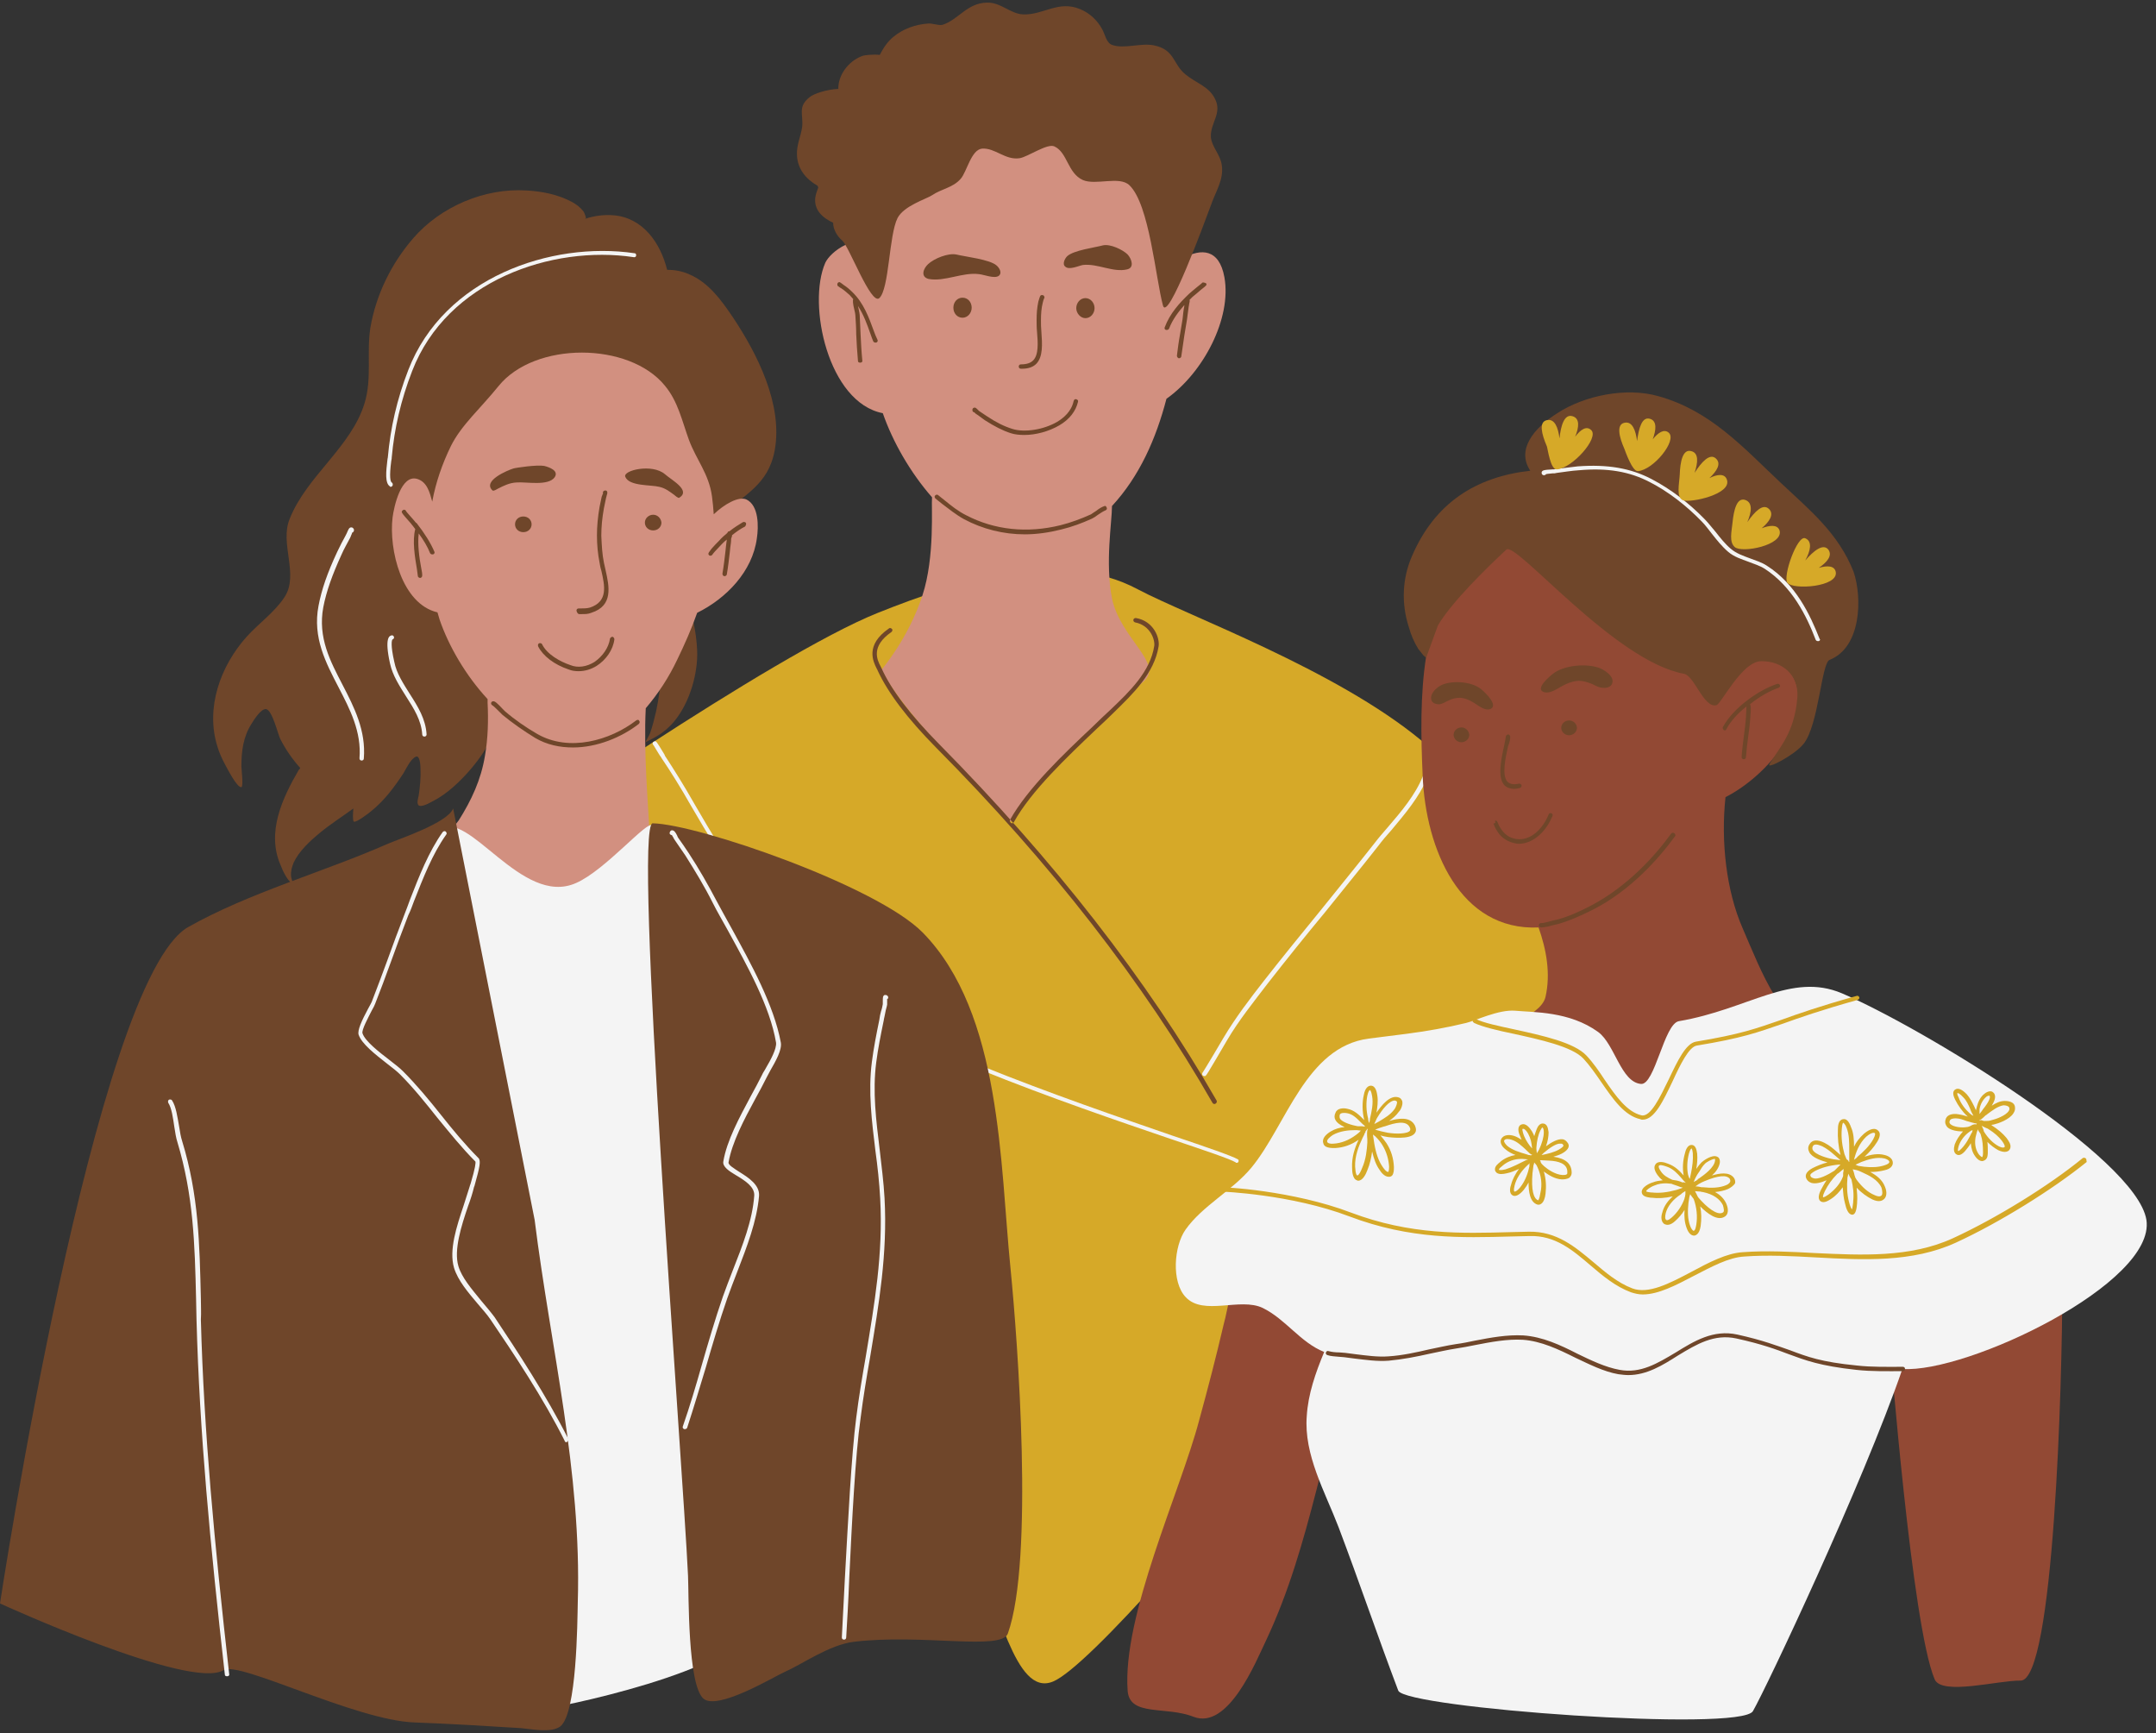
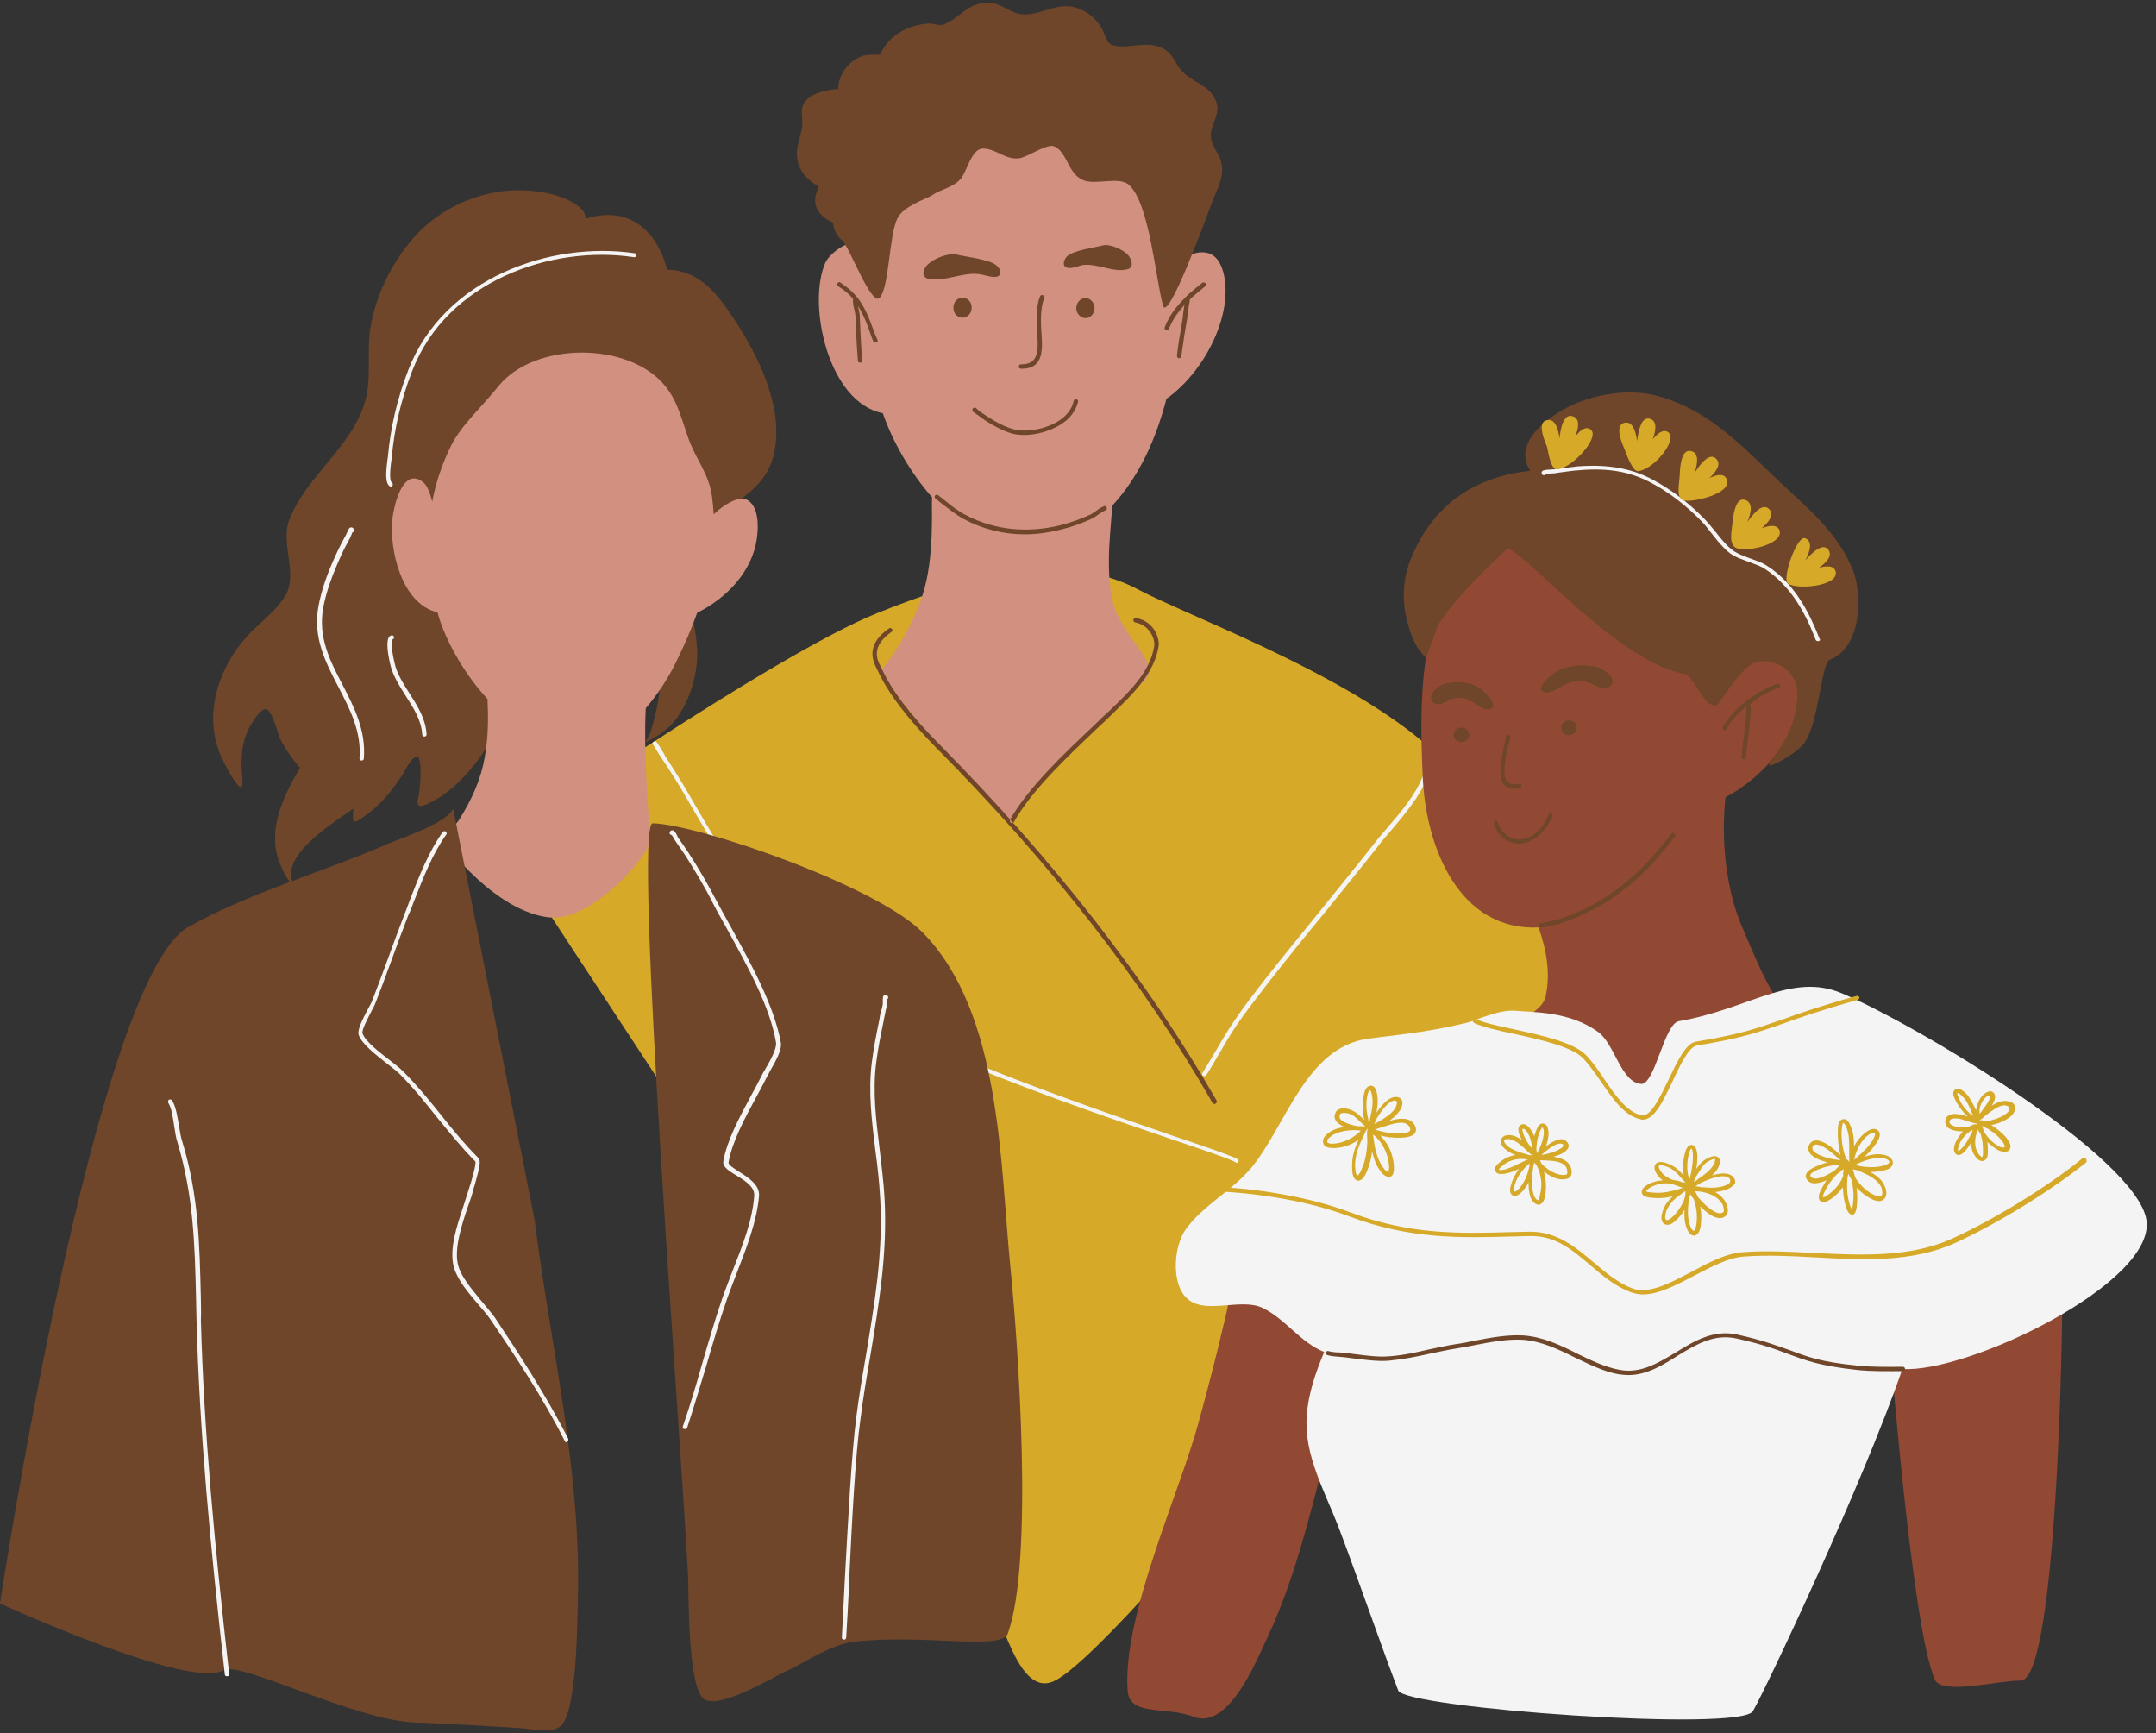
<svg xmlns="http://www.w3.org/2000/svg" fill="#000000" height="397.7" preserveAspectRatio="xMidYMid meet" version="1" viewBox="0.0 -0.3 494.8 397.7" width="494.8" zoomAndPan="magnify">
  <rect x="0.0" y="-0.3" width="494.8" height="397.7" fill="#333333" stroke="none" />
  <g id="change1_1">
    <path clip-rule="evenodd" d="M201.5,140.3c18.5-7.4,42-14.8,59.6-5.4c11.7,6.2,45.4,18.4,65.1,34.7c25.7,21.4,36.7,47.7,36.9,56.9 c0.5,20.1-105.4,152.3-121.4,159c-9,3.8-12.4-18.9-18.6-28.4c-21.1-32.1-107.7-164-107.7-164S177.2,150,201.5,140.3z" fill="#d6a928" fill-rule="evenodd" />
  </g>
  <g id="change2_1">
    <path d="M284.2,266.3c-0.1,0.2-0.3,0.2-0.4,0.2c-0.1,0-0.2,0-0.2-0.1c-1.3-0.8-7-2.7-15-5.4 c-23.2-7.9-66.5-22.7-79.1-34.9c-13.8-13.3-23.3-28.4-30.9-41.5c-2.5-4.4-4.7-7.9-6.8-11c0-0.1-0.2-0.3-0.4-0.6 c-0.4-0.6-1.2-2-1.4-2.3c-0.1-0.1-0.2-0.2-0.2-0.3c-0.1-0.3,0.1-0.5,0.4-0.6c0.4-0.1,0.4-0.1,2.1,2.7c0.2,0.3,0.3,0.5,0.3,0.6 c2.1,3.2,4.3,6.7,6.8,11.1c7.5,13,17,28.1,30.7,41.3c12.5,12,55.6,26.7,78.8,34.7c8.3,2.8,13.8,4.7,15.2,5.5 C284.3,265.8,284.3,266.1,284.2,266.3z M327.1,177.6c-0.3-0.1-0.5,0-0.6,0.3c-1.7,4.2-4.9,8-8,11.6c-1.1,1.3-2.1,2.4-3,3.6 c-4,5.1-8.2,10.2-12.2,15.2c-4.4,5.4-8.9,10.9-13.2,16.4c-3.2,4.1-6.5,8.4-9.3,13.1c-0.2,0.4-4.5,7.6-4.8,8 c-0.1,0.1-0.1,0.2-0.1,0.4c0,0.2,0.2,0.4,0.5,0.4c0,0,0.1,0,0.1,0c0.3,0,0.3,0,5.1-8.2c2.7-4.6,6.1-8.8,9.3-13 c4.3-5.5,8.8-11.1,13.2-16.4c4-5,8.2-10.1,12.2-15.2c0.9-1.2,1.9-2.4,3-3.6c3.1-3.7,6.4-7.6,8.2-11.9 C327.5,178,327.4,177.7,327.1,177.6z" fill="#f4f4f4" />
  </g>
  <g id="change3_1">
    <path clip-rule="evenodd" d="M68.9,175.9c-1.8-2-3.4-4.3-4.6-6.7c-0.5-1-1.8-6.5-3.2-6.8c-1.2-0.2-2.9,2.6-3.4,3.4c-1.9,3-2.3,6.3-2.3,9.8 c0,0.4,0.5,4.6,0,4.7c-1,0.2-3.3-4.4-3.7-5.1c-0.7-1.3-1.4-2.8-1.8-4.2c-2.8-8.9,0.7-18.5,6.7-25.2c2.8-3.1,6.4-5.6,8.7-9.1 c3.4-5.2-1.2-12.3,1.2-18c3.9-9.8,14.2-16.5,17.2-26.6c1.7-5.7,0.4-11.4,1.3-17.2c1.3-7.6,4.8-14.7,9.8-20.5 c6.3-7.3,16.4-11.6,26-11c3.6,0.2,7.2,0.9,10.4,2.6c1.1,0.6,1.9,1.2,2.7,2.2c0.3,0.4,0.8,2,0.5,1.5l-0.1,0.2c2.1-0.7,4.4-1,6.6-0.8 c6.7,0.6,10.7,6.4,12.2,12.5c1.7,0,3.4,0.3,5,1c4.5,1.9,7.4,5.9,10.1,9.9c5.6,8.4,11.5,20,9.6,30.5c-1.5,8.1-7,10-12.2,15.1 c-1.8,1.7-3.1,5.4-5.8,6c-2.5,0.6-5-1.5-6.5-3.3c-4.5-5.2-4.9-12.4-5.8-18.9c-0.6-4-1.4-8-2.5-11.8c-5.9,7.6-13.8,14.1-20.8,18.9 c-3.4,2.4-7,4.6-10.9,6.2l-8.1,25c-3.1,6.6,5,13.4,7.5,18.9c2.9,6.4-0.4,12-4.6,17c-2.5,2.9-5.5,5.8-8.9,7.5 c-0.6,0.3-2.6,1.5-3.2,0.8c-0.4-0.5,0-1.7,0.1-2.2c0.3-2.1,0.5-4.1,0.4-6.3c0-0.4-0.1-2.9-1-2.6c-1.2,0.4-2.3,2.8-2.9,3.8 c-2.1,3.2-4.4,6.3-7.4,8.7c-0.3,0.3-3.6,2.8-4,2.4c-0.3-0.3-0.2-1.9-0.1-3c-2.6,1.9-5.3,3.6-7.7,5.6c-2.3,1.9-4.7,4.1-6,6.8 c-0.4,1-0.7,2-0.6,3.1c0,0.6,0.7,2,0.2,1.7c-1.2-0.9-2.1-2.9-2.6-4.2c-3.3-7.5,0.4-15.4,4.2-21.9C68.8,176.1,68.9,176,68.9,175.9z M158.5,139.2c0.2-0.2,0,0.6,0.1,0.9c0.2,0.7,0.4,1.4,0.5,2.1c0.5,2.3,0.8,4.5,0.9,6.8c0.2,5.2-1.7,11.8-5.1,16 c-1.1,1.4-2.7,2.8-4.3,3.7c-0.8,0.5-2.5,1.3-2.5,1.3s0.8-1.4,1.1-2.1c0.6-1.7,1-3.4,1.4-5.1c1.1-5.3,1.5-10.7,1.3-16.1L158.5,139.2z" fill="#6f462a" fill-rule="evenodd" />
  </g>
  <g id="change4_1">
    <path clip-rule="evenodd" d="M267.7,91.2c-2.4,9.2-6.2,17.8-12.5,24.6c0,3.7-1.6,13,0,21.2c1.9,9.2,12.1,15,7.2,19.1 c-29.4,25.3-30.3,32.1-30.3,32.1c-1.4,0-4.7-4.8-10.6-11c-9.8-10.1-17.3-19.6-19.2-23.8c0-0.1,6.1-7,9.4-17.1 c2.9-8.8,2-20.5,2.2-22.5c-5-5.7-9-12.7-11.3-19.3c-12.5-2.4-17.4-24.9-13.2-34.5c1.2-2.6,7-6.9,12.1-4.3c0.4,0.2,3.1-13.1,3.1-13.1 c10.9-18.5,28-20,47-12.6c5.2,2,11.4,4.1,15,8.7c4.6,5.9,5.2,13,5,20.2c4-2.2,8.2-2.2,9.4,4.4C282.7,72.7,276.2,85.2,267.7,91.2z M171.3,114.3c-1.8-0.8-5.1,1.1-7.5,3.4c-0.1-1.4-0.2-2.7-0.4-4.1c-0.7-5.2-3.6-8.4-5.3-13c-1.6-4.4-2.5-8.8-5.5-12.4 c-8.2-10.1-29.9-10.2-38.2,0.1c-4.2,5.2-8.5,8.9-10.9,13.7c-2,4.1-3.5,8.4-4.3,12.8c-0.6-2.2-1.2-4.5-3.4-5.2 c-3.8-1.2-5.4,6.5-5.7,8.8c-0.9,7.4,2.1,19.9,10.3,21.8c0.2,0.6,0.3,1.1,0.5,1.7c2.1,6.1,6,12.8,11,18.2c0,0.3,0,0.5,0,0.8 c0.2,4,0.1,8.2-0.6,12.2c-0.9,5.5-3.1,10.2-6,14.8c-0.4,0.6-3.5,4.2-3.2,5c0.4,1.1,11.8,16,24,17.3c9.9,1,23.3-14.7,23.1-17.8 c-0.5-8.3-1.5-20.5-1-30.2c2.9-3.4,5.3-7.1,7.2-11.1c1.7-3.5,3.3-7.1,4.6-10.8c6.7-3.3,12.7-9.5,13.7-17.1 C174.1,120.6,174.2,115.7,171.3,114.3z" fill="#d29080" fill-rule="evenodd" />
  </g>
  <g id="change5_1">
    <path clip-rule="evenodd" d="M353.1,212.5c-18,0.8-25.9-17.9-26.6-34.8c-0.4-9-0.6-18.5,0.8-27.4c2.2-13.3,15.7-45.5,47.8-31.8 c14,6.5,20.1,19.9,20.6,34.6c5-2.9,11.4-4,14.5-0.2c7.9,9.7-3.6,24.3-14.2,29.7c-1.1,10.2,0.2,21.5,3.9,30 c2.3,5.3,4.4,10.7,7.4,15.6c0.7,1.2,4.3,4.9,4.2,6.3c-0.1,0.7-11.4,4.3-16,5.3c-4.9,1.1-12.1,11.3-19.3,12.2 c-11.4,1.5-23.4-7.2-30.1-13c-4.2-3.7,7.5-5.6,8.6-10.6C355.9,223.1,354.9,217.6,353.1,212.5" fill="#924934" fill-rule="evenodd" />
  </g>
  <g id="change2_2">
-     <path clip-rule="evenodd" d="M101,190.2c-3,2.6,0.4,9.9,0.5,11.9c0.5,12.7,4.3,25.1,7.5,37.3c8.8,32.5,13.4,149.2,15.7,152.3 c0.4,0.5,47.4-9,46.9-19.2c-0.6-12-20.1-181-21.9-183.4c-1-1.4-10.8,10.3-17.5,13.2C119.7,207.9,107.3,184.9,101,190.2z" fill="#f4f4f4" fill-rule="evenodd" />
-   </g>
+     </g>
  <g id="change5_2">
    <path clip-rule="evenodd" d="M473.3,294.9c0,21.4-1.9,90.6-9.6,90.4c-5-0.1-18.1,3.5-19.7-0.3c-5.3-12.5-10.2-76.8-10.3-76.7L473.3,294.9z M282.3,297c-0.5,2.2-0.9,4.5-1.5,6.7c-1.7,7.3-3.6,14.6-5.6,21.9c-4.3,16.3-17.7,44.9-16.4,62.1c0.5,5.9,8.8,3.4,15.1,5.9 c8,3.1,14.3-12.6,16.7-17.6c10.4-22.1,13.2-46.6,21.4-69.4l-28.9-12.9C282.8,293.1,282.5,296.2,282.3,297z" fill="#924934" fill-rule="evenodd" />
  </g>
  <g id="change2_3">
    <path d="M436.6,313.8c-9.1,26.4-31.3,73.3-34.3,78.5c-2.8,4.9-79.8-0.7-81.4-4.7c-4.7-12.4-9-25.1-13.7-37.5 c-3.1-8.1-8-16.6-7.3-25.5c0.3-5,2-9.9,4-14.7c-5.5-2.2-8.8-7.5-14.1-10.1c-5.2-2.5-13.6,1.9-17.7-2.5c-3.3-3.5-2.7-11.7,0-15.5 c3.9-5.5,10.7-8.9,15.1-14.2c8-9.7,12.5-27.7,26.9-29.6c2.9-0.4,5.8-0.7,8.7-1.1c4.6-0.6,9.2-1.4,13.7-2.5c2.1-0.5,7.4-3.1,11.2-2.8 c4.3,0.4,12.5,0.1,19.1,4.9c3.8,2.8,5.2,11.5,9.8,11.9c3.2,0.3,5.3-13.8,8.7-14.4c15.9-2.7,25.8-11.3,37.4-6.4 c17.9,7.6,67.6,37.6,69.9,52C494.8,294.1,451.5,314.8,436.6,313.8z" fill="#f4f4f4" />
  </g>
  <g id="change3_2">
    <path clip-rule="evenodd" d="M122.7,279.6c3.7,29.6,10.8,57.6,9.9,87.7c-0.1,4.5-0.2,25.5-4,28.5c-2.1,1.6-6.7,0.6-9.1,0.4 c-8.1-0.5-16.2-1-24.4-1.3c-13.6-0.5-40.2-14.2-43.8-12C43.7,387.6,0,367.6,0,367.6s21.7-143,43.2-155.2c14-7.9,31.3-12.7,45.8-19.1 c2.8-1.2,13.7-4.8,15-8.1L122.7,279.6z M231.9,290.6c-2.4-23.7-2-58.4-20.1-76.9c-10.6-10.8-51.7-24.9-62-25.1 c-4.6-0.1,6.9,147,8.1,172.6c0.2,4.5-0.1,24.9,3.5,28.2c3.2,2.9,16.2-5,18.9-6.2c3.7-1.6,10-6.1,15.6-6.8c15.7-1.9,34,2.1,35.4-1.9 C237.3,357.7,233.6,307.7,231.9,290.6z" fill="#6f462a" fill-rule="evenodd" />
  </g>
  <g id="change3_3">
    <path d="M278.7,253c-0.2,0-0.3-0.1-0.4-0.2c-15.8-27.6-37.2-55.1-63.5-81.6c-6.6-6.7-11-12.5-13.4-17.7 c0-0.1-0.1-0.2-0.2-0.4c-0.8-1.6-2.7-5.4,2.8-9.2c0.2-0.2,0.5-0.1,0.7,0.1c0.2,0.2,0.1,0.5-0.1,0.7c-4.8,3.3-3.3,6.4-2.5,7.9 c0.1,0.1,0.1,0.3,0.2,0.4c2.3,5.1,6.7,10.8,13.2,17.4c26.3,26.6,47.8,54.1,63.7,81.8c0.1,0.2,0.1,0.5-0.2,0.7 C278.9,253,278.8,253,278.7,253z M232.7,188.3c4-7.2,12.2-14.9,18.8-21.2c1.5-1.4,2.9-2.7,4.1-3.9l0.1-0.1 c4.3-4.2,9.2-8.9,10.2-15.1c0.3-1.9-1.1-5.8-5.2-6.5c-0.3,0-0.5,0.1-0.6,0.4c0,0.3,0.1,0.5,0.4,0.6c3.6,0.7,4.6,4.1,4.4,5.4 c-0.9,5.9-5.7,10.5-9.9,14.5l-0.1,0.1c-1.3,1.2-2.7,2.5-4.1,3.9c-6.7,6.3-14.9,14.1-19,21.4c-0.1,0.2,0,0.5,0.2,0.7 c0.1,0,0.2,0.1,0.2,0.1C232.4,188.6,232.6,188.5,232.7,188.3z" fill="#6f462a" />
  </g>
  <g id="change2_4">
    <path d="M130.4,329.8c0.1,0.2,0,0.5-0.2,0.7c-0.1,0-0.1,0.1-0.2,0.1c-0.2,0-0.4-0.1-0.4-0.3c-4.9-9.8-11.7-20-17-27.8 c-0.8-1.2-1.9-2.4-3-3.7c-2.2-2.6-4.5-5.3-5.4-8.2c-1.2-4.1,0.6-9.5,2.2-14.3c0.5-1.6,1-3.1,1.4-4.4c0-0.1,0.1-0.3,0.2-0.6 c1.1-3.7,1.2-4.8,1.1-5.1c-3.1-3.1-5.9-6.6-8.7-10c-2.7-3.4-5.5-6.9-8.6-10c-0.6-0.6-1.7-1.5-2.9-2.4c-2.8-2.2-5.9-4.6-6.6-6.7 c-0.3-1,0.7-3.2,2.2-6c0.4-0.7,0.7-1.3,0.8-1.5c1.2-3.1,2.4-6.3,3.5-9.3c1.3-3.6,2.7-7.4,4.1-11c0.4-1,0.8-2.1,1.2-3.2 c2.1-5.4,4.3-11,7.5-15.5c0.2-0.2,0.5-0.3,0.7-0.1s0.3,0.5,0.1,0.7c-3.2,4.5-5.3,10-7.4,15.3c-0.4,1.1-0.8,2.2-1.3,3.2 c-1.4,3.6-2.8,7.4-4.1,11c-1.1,3.1-2.3,6.2-3.5,9.3c-0.1,0.3-0.4,0.9-0.8,1.6c-0.7,1.4-2.4,4.5-2.1,5.2c0.6,1.8,3.7,4.2,6.3,6.2 c1.3,1,2.3,1.8,3,2.5c3.1,3.1,6,6.6,8.7,10c2.7,3.4,5.5,6.8,8.6,9.9c0.6,0.6,0.3,2.1-0.8,6c-0.1,0.3-0.1,0.5-0.2,0.6 c-0.3,1.3-0.8,2.9-1.4,4.5c-1.5,4.4-3.3,10-2.2,13.7c0.8,2.7,3.1,5.3,5.2,7.9c1.1,1.3,2.2,2.6,3.1,3.8 C118.7,309.7,125.4,319.9,130.4,329.8z M167.9,212.7c-1.2-2.2-2.4-4.3-3.4-6.2c-2-3.8-4.1-7.5-6.4-11c-0.8-1.2-1.6-2.4-2.4-3.5 c-0.1-0.1-0.2-0.3-0.3-0.6c-0.4-0.8-0.7-1.2-1.2-1.2c-0.1,0-0.4,0.1-0.5,0.5c-0.1,0.3,0.1,0.5,0.4,0.6c0,0,0.1,0,0.1,0 c0.1,0.2,0.2,0.4,0.3,0.5c0.1,0.3,0.3,0.5,0.4,0.7c0.8,1.2,1.6,2.3,2.4,3.5c2.2,3.5,4.4,7.1,6.3,10.9c1,2,2.2,4,3.4,6.2 c4.5,8.2,9.7,17.5,11.1,25.8c0.2,1.4-1.3,4.1-2.3,5.8c-0.3,0.6-0.7,1.1-0.9,1.6c-0.8,1.6-1.7,3.3-2.7,5.1c-2.5,4.7-5.4,10-6.2,14.8 c-0.2,1.2,1.3,2.2,3,3.2c2,1.2,4.2,2.6,4.1,4.6c-0.4,5.7-2.7,11.5-4.9,17.1c-0.8,2.1-1.6,4.1-2.3,6.1c-1.8,5.2-3.4,10.7-4.9,15.9 c-1.3,4.6-2.7,9.3-4.3,13.9c-0.1,0.3,0.1,0.5,0.3,0.6c0.1,0,0.1,0,0.2,0c0.2,0,0.4-0.1,0.5-0.3c1.5-4.6,2.9-9.3,4.3-13.9 c1.5-5.2,3.1-10.6,4.9-15.8c0.7-2,1.5-4,2.3-6.1c2.2-5.7,4.5-11.6,5-17.4c0.2-2.5-2.4-4.2-4.5-5.5c-1.2-0.8-2.6-1.6-2.5-2.2 c0.8-4.6,3.6-9.9,6.1-14.5c1-1.8,1.9-3.5,2.7-5.1c0.2-0.4,0.5-0.9,0.8-1.5c1.2-2.1,2.7-4.7,2.4-6.4 C177.6,230.3,172.4,220.9,167.9,212.7z M46.1,297.7c-0.3-12.7-0.5-23.8-4.3-36.2c-0.3-0.9-0.5-2.1-0.7-3.4c-0.4-2.2-0.7-4.5-1.6-5.9 c-0.1-0.2-0.4-0.3-0.7-0.2c-0.2,0.1-0.3,0.4-0.2,0.7c0.8,1.2,1.1,3.5,1.4,5.5c0.2,1.3,0.4,2.6,0.7,3.5c3.7,12.3,4,23.3,4.3,36 c0,1.6,0.1,3.2,0.1,4.8c0.7,25.9,3.1,51.2,6.5,81.4c0,0.3,0.2,0.4,0.5,0.4c0,0,0,0,0.1,0c0.3,0,0.5-0.3,0.4-0.5 c-3.4-30.1-5.8-55.5-6.5-81.3C46.2,300.9,46.1,299.3,46.1,297.7z M203.7,228.2c-0.3-0.3-0.6-0.2-0.7-0.2c-0.4,0.2-0.4,0.6-0.4,1.4 c0,0.3,0,0.6,0,0.7c-0.1,0.5-0.2,1.1-0.4,1.6c-0.2,0.7-0.3,1.3-0.4,2c-0.7,3.4-1.3,6.5-1.7,9.6c-0.9,6.9,0,13.8,0.8,20.4 c0.5,3.6,0.9,7.3,1.1,11c0.7,12.7-1.3,24.1-3.3,36.2c-0.8,4.6-1.6,9.3-2.2,14.1c-1.1,8.4-1.9,24.2-2.6,36.8 c-0.3,5.4-0.5,10.1-0.7,13.6c0,0.3,0.2,0.5,0.5,0.5c0,0,0,0,0,0c0.3,0,0.5-0.2,0.5-0.5c0.2-3.5,0.5-8.2,0.7-13.6 c0.6-12.6,1.4-28.4,2.6-36.7c0.6-4.8,1.4-9.5,2.2-14.1c2-12.1,4-23.6,3.3-36.4c-0.2-3.7-0.7-7.4-1.1-11c-0.8-6.6-1.7-13.4-0.8-20.2 c0.4-3.1,1-6.1,1.7-9.5c0.1-0.7,0.3-1.3,0.4-2c0.1-0.6,0.3-1.1,0.4-1.7c0-0.2,0-0.6,0-0.9c0-0.1,0-0.3,0-0.4c0,0,0,0,0.1,0 C203.9,228.7,203.9,228.4,203.7,228.2z" fill="#f4f4f4" />
  </g>
  <g id="change3_4">
    <path d="M373.7,315.2c-0.7,0-1.5-0.1-2.3-0.2c-3.4-0.6-6.7-2.3-9.9-3.8c-3.8-1.9-7.8-3.8-12-4.1 c-3.6-0.2-7.3,0.5-10.9,1.2c-1.5,0.3-3,0.6-4.4,0.8c-2,0.3-4.1,0.8-6.1,1.2c-3.1,0.7-6.2,1.3-9.4,1.6c-2.7,0.2-5.3-0.2-7.9-0.5 c-0.8-0.1-1.5-0.2-2.3-0.3c-0.4,0-0.8-0.1-1.2-0.1c-0.9-0.1-1.9-0.1-2.7-0.4c-0.3-0.1-0.4-0.4-0.3-0.6c0.1-0.3,0.4-0.4,0.6-0.3 c0.7,0.2,1.6,0.3,2.5,0.3c0.4,0,0.9,0.1,1.3,0.1c0.8,0.1,1.5,0.2,2.3,0.3c2.5,0.3,5.2,0.7,7.7,0.5c3.1-0.2,6.3-0.9,9.3-1.6 c2-0.4,4.1-0.9,6.1-1.2c1.5-0.2,3-0.5,4.4-0.8c3.6-0.7,7.4-1.4,11.1-1.2c4.4,0.3,8.5,2.2,12.4,4.2c3.1,1.5,6.4,3.1,9.7,3.7 c4.8,0.9,8.7-1.5,12.9-4c4.2-2.6,8.6-5.3,14.1-4.1c5.9,1.3,9.2,2.6,12.1,3.6c4,1.5,7.1,2.7,15.3,3.5c3.5,0.4,7.1,0.3,10.6,0.3 c0.3,0,0.5,0.2,0.5,0.5c0,0.3-0.2,0.5-0.5,0.5c-3.5,0-7.1,0.1-10.7-0.3c-8.3-0.9-11.7-2.2-15.5-3.6c-2.9-1.1-6.1-2.3-12-3.6 c-5.1-1.1-9.1,1.3-13.4,3.9C381.5,313,377.9,315.2,373.7,315.2z" fill="#6f462a" />
  </g>
  <g id="change1_2">
    <path d="M338,233.7c0.1-0.2,0.4-0.3,0.7-0.2c1.8,0.9,5.2,1.6,8.9,2.4c6.4,1.4,13.7,3,16.5,6c1.5,1.6,2.9,3.6,4.2,5.6 c2.6,3.8,5.1,7.3,8.4,8.1c2.1,0.5,4.3-4.2,6.3-8.3c2-4.2,3.9-8.2,6.2-8.6c10.3-1.7,13.8-3,19.6-5c3.9-1.4,8.7-3.1,17.3-5.5 c0.3-0.1,0.5,0.1,0.6,0.3s-0.1,0.5-0.3,0.6c-8.6,2.4-13.4,4.1-17.3,5.5c-5.8,2-9.3,3.3-19.7,5c-1.8,0.3-3.8,4.4-5.5,8.1 c-2.2,4.6-4.2,8.9-6.9,8.9c-0.2,0-0.4,0-0.5-0.1c-3.7-0.8-6.3-4.6-9-8.5c-1.3-1.9-2.7-3.9-4.1-5.4c-2.6-2.8-10.1-4.4-16-5.7 c-3.9-0.8-7.2-1.6-9.1-2.5C338,234.2,337.9,233.9,338,233.7z M478.7,265.5c-0.2-0.2-0.5-0.2-0.7-0.1c-7.8,6.4-20,13.9-29.8,18.4 c-9.8,4.5-21,3.9-31.7,3.4c-5.4-0.3-11.1-0.6-16.5-0.2c-3.7,0.2-7.9,2.4-11.8,4.5c-5.1,2.7-9.9,5.2-13.6,3.8c-3.4-1.3-6.2-3.7-8.9-6 c-4.2-3.5-8.4-7.1-14.8-7c-1.4,0-2.8,0.1-4.2,0.1c-11.3,0.3-22.9,0.7-36.7-4.5c-13.1-5-29.6-6-30-5.7l0.3,0.4l0,0.5 c0.2,0,16,0.6,29.4,5.7c14,5.3,25.8,4.9,37.1,4.6c1.4,0,2.8-0.1,4.2-0.1c5.9-0.2,9.9,3.2,14.1,6.8c2.8,2.4,5.7,4.8,9.2,6.1 c0.9,0.3,1.8,0.5,2.7,0.5c3.6,0,7.6-2.1,11.8-4.3c3.9-2,7.9-4.2,11.5-4.4c5.4-0.4,11-0.1,16.4,0.2c10.9,0.6,22.2,1.2,32.2-3.4 c9.8-4.5,22.1-12.1,30-18.5C478.8,266,478.9,265.7,478.7,265.5z M303.7,262c-0.4-1.1,0.7-2.1,1.7-2.7c1-0.6,2.1-0.9,3.2-1 c-0.9-0.4-1.7-0.9-2.1-1.6c-0.3-0.5-0.3-1.1,0-1.7c0.4-1.1,1.9-1.1,2.7-0.9c1.6,0.3,2.7,1.4,3.7,2.4c0.1,0.1,0.1,0.1,0.2,0.2 c-0.5-2-0.5-4.1-0.1-5.8c0.3-1.7,1.1-2.1,1.6-2.1c1.2,0,1.4,1.7,1.5,2.3c0.2,1.3,0,2.6-0.2,3.9c1.1-1.6,3.1-4.2,5.1-3.5 c0.4,0.1,0.6,0.4,0.8,0.8c0.3,1-0.6,2.4-0.7,2.4c-0.7,1-1.5,1.6-2.3,2.2c2-0.6,4.8-1.1,5.9,1c0.4,0.9,0.3,1.4,0,1.8 c-1.1,1.6-5.9,0.9-6.1,0.9c-0.6-0.1-1.2-0.2-1.8-0.4c0.5,0.6,1,1.2,1.4,1.8c1.1,1.7,1.6,3.5,1.7,5.4c0,0.7,0,1.5-0.4,2 c-0.2,0.2-0.4,0.3-0.7,0.3c0,0,0,0-0.1,0c-1,0-1.8-1.1-2.1-1.6c-0.8-1.1-1.3-2.5-1.7-4.2c-0.2,1.4-0.5,2.9-1.1,4.3 c-0.3,0.8-1,2.4-2.1,2.4c-0.1,0-0.2,0-0.3-0.1c-1-0.3-1.1-2.1-1.1-2.9c-0.1-2.4,0.6-4.5,1.5-6.4c-1.7,1.2-3.5,1.8-5.3,1.9 C304.4,263.2,303.8,262.6,303.7,262z M317.9,258.1l-0.4,0.1c-0.6,0.2-1.3,0.4-1.9,0.7c1,0.3,1.9,0.5,2.9,0.7 c1.8,0.3,4.6,0.3,5.1-0.5c0-0.1,0.2-0.3-0.1-0.8C322.7,256.7,320.2,257.3,317.9,258.1z M315.4,257.6c0.4-0.2,0.7-0.4,1.1-0.6 c1.3-0.8,2.6-1.5,3.6-2.9c0.3-0.5,0.6-1.3,0.5-1.6c0-0.1-0.1-0.1-0.2-0.2c-0.1,0-0.2-0.1-0.3-0.1c-1.2,0-2.8,1.9-4,3.9 C316,256.2,315.7,256.9,315.4,257.6z M315.1,260c0,0,0,0.1,0,0.1c0.1,0.7,0.2,1.4,0.3,2c0.4,2.3,1,4,1.9,5.3 c0.2,0.3,0.8,1.2,1.3,1.2c0,0,0,0,0,0c0,0,0.2-0.2,0.2-1.2c-0.1-1.7-0.6-3.4-1.5-4.9c-0.4-0.7-1-1.4-1.6-2l-0.1-0.1 C315.3,260.2,315.2,260.1,315.1,260z M314,256.4l0,0.2c0.1,0.3,0.1,0.6,0.2,0.8c0-0.1,0-0.2,0.1-0.3c0.1-0.3,0.1-0.6,0.1-0.6l0-0.1 c0.4-1.7,0.8-3.5,0.5-5.2c-0.2-1.3-0.5-1.4-0.5-1.4c-0.1,0-0.4,0.3-0.6,1.3C313.5,252.6,313.5,254.5,314,256.4z M313.2,259.7 c-0.1,0.3-0.2,0.6-0.3,0.7c-0.1,0.2-0.2,0.4-0.2,0.4c-0.9,1.9-1.8,4.2-1.7,6.6c0.1,1.8,0.4,2,0.5,2c0,0,0.4,0.1,1.1-1.7 c0.9-2,1.1-4.2,1.2-5.8c0-0.2,0-0.4,0-0.8c-0.1-1.1-0.1-1.9,0.1-2.4c0,0-0.1,0-0.1,0c0,0,0,0.1-0.1,0.1c0,0.1,0,0.1-0.1,0.2 c-0.1,0.1-0.1,0.2-0.2,0.2C313.4,259.5,313.3,259.6,313.2,259.7C313.3,259.7,313.3,259.7,313.2,259.7z M311.1,258 c0.1,0,0.3,0.1,0.5,0.1c0,0,0,0,0,0c0.1,0,0.1,0,0.3,0c0.1,0,0.1,0,0.2,0c0.4,0,0.7,0,1,0.1c0.1-0.1,0.1-0.1,0.2-0.1 c-0.4-0.3-0.7-0.6-1-0.9c-1-1-1.9-1.9-3.2-2.1c-0.5-0.1-1.4-0.1-1.6,0.3c-0.1,0.3-0.1,0.6,0,0.9C307.8,257,309.6,257.7,311.1,258z M304.6,261.7c0.1,0.3,0.7,0.5,1.5,0.4c1.7-0.1,3.5-0.8,5.1-2c0.4-0.3,0.8-0.6,1.1-1c-0.4,0-0.7-0.1-0.9-0.1c-0.2,0-0.3,0-0.5,0 c-1.4,0-3.4,0.2-5,1.1C305.3,260.5,304.4,261.2,304.6,261.7z M358.4,270.3c-1.6-0.1-3-1-4.1-1.8c0.5,1.6,0.6,3.4,0.4,5.1 c-0.1,0.9-0.4,1.9-1,2.3c-0.2,0.1-0.3,0.2-0.5,0.2c-0.1,0-0.2,0-0.3,0c-1.8-0.5-2.1-3-2.1-5.1c-0.3,0.6-0.7,1.2-1.1,1.7 c-1,1.2-1.9,1.6-2.5,1.3c-1-0.5-0.6-2-0.4-2.5c0.3-1.2,1-2.5,1.8-3.6c-0.9,0.4-1.8,0.8-2.8,1c-0.9,0.2-1.7,0.3-2.3-0.1 c-0.2-0.2-0.4-0.4-0.4-0.7c-0.1-0.8,0.7-1.4,1.2-1.8l0.1-0.1c1-0.8,2.2-1.3,3.4-1.5c-0.8-0.3-1.6-0.7-2.3-1.3 c-0.9-0.7-1.3-1.6-1-2.3c0.5-1.1,1.9-1.1,2.9-0.8c0.7,0.2,1.3,0.6,1.8,0.9c-0.2-0.5-0.4-1-0.6-1.5c-0.4-1.4,0.2-1.9,0.6-2 c1.1-0.4,2,1,2.4,1.6c0.2,0.4,0.4,0.7,0.5,1.1c0.2-0.6,0.4-1.2,0.6-1.7c0.2-0.5,0.7-1.4,1.6-1.2c1,0.2,1,1.6,1.1,2 c0,1-0.2,2.1-0.6,3.2c1.1-0.8,2.7-1.8,3.9-1.6c0.5,0.1,0.9,0.5,1.2,1c0.4,0.8-0.2,1.6-1.5,2.3c-0.6,0.3-1.2,0.5-1.9,0.7 c2.8,0.4,4.2,1.6,4.2,3.7c0,0.4-0.2,0.8-0.5,1.1C359.6,270.3,358.8,270.3,358.4,270.3z M354.3,264.2c-0.1,0.1-0.3,0.3-0.5,0.5 c0.1,0,0.1,0,0.1,0c1.4-0.3,2.7-0.6,3.8-1.2c0.7-0.4,1.2-0.8,1.1-1c-0.1-0.3-0.3-0.4-0.5-0.4c-0.1,0-0.1,0-0.2,0 C357.2,262,355.6,263.1,354.3,264.2z M352.6,263c0,0.1,0,0.2,0,0.3c0,0.3,0.1,0.7,0.1,1c0.2-0.3,0.4-0.6,0.5-0.8 c0.7-1.5,1.1-2.9,1.1-4c0-1-0.3-1.1-0.3-1.1c-0.1,0-0.2,0.1-0.5,0.7C353,260.1,352.7,261.5,352.6,263z M349.5,259.5 c0.3,1.2,1,2.3,1.6,3.1c0.2,0.2,0.3,0.4,0.5,0.6c0,0,0-0.1,0-0.1c-0.1-1.2-0.3-2.2-0.9-3.3c-0.4-0.7-0.8-1.1-1.1-1.1c0,0,0,0-0.1,0 C349.3,258.7,349.4,259.1,349.5,259.5z M350.2,265.9c0,0,0.1-0.1,0.3-0.1c0.1,0,0.1-0.1,0.2-0.1c0,0-0.1,0-0.1,0 c-0.4,0-0.8-0.1-1.2-0.1c-0.1,0-0.2,0-0.3,0c-1.5,0-3,0.5-4.2,1.5l-0.1,0.1c-0.8,0.6-0.8,0.8-0.8,0.9c0,0,0.3,0.2,1.5-0.1 C347.1,267.5,348.8,266.6,350.2,265.9z M351.1,266.6c-0.3,0.2-0.6,0.5-0.9,0.8c-1.2,1.2-2.2,2.7-2.6,4.3c-0.3,1.2-0.1,1.4,0,1.4 c0,0,0.4,0.1,1.3-1c1.2-1.5,1.8-3.4,2.1-4.8c0,0,0-0.1,0-0.2c0-0.1,0-0.2,0-0.3C351.1,266.7,351.1,266.7,351.1,266.6z M351.7,264.7 C351.7,264.7,351.7,264.7,351.7,264.7c-0.4-0.1-0.8-0.5-1.3-1c-0.1-0.1-0.2-0.2-0.3-0.3c-0.9-0.8-1.9-1.8-3.2-2.2 c-0.6-0.2-1.5-0.3-1.7,0.2c-0.1,0.3,0.3,0.8,0.7,1.2c1.2,1,2.9,1.5,4.3,1.9c0.1,0,0.2,0.1,0.3,0.1c0.1,0,0.1,0,0.2,0.1 c0.2,0,0.4,0,0.6,0.1C351.5,264.7,351.6,264.7,351.7,264.7C351.7,264.7,351.7,264.7,351.7,264.7z M352.9,267.6l-0.1-0.2 c-0.1-0.2-0.1-0.3-0.2-0.4c0,0,0,0-0.1-0.1c-0.1-0.2-0.3-0.3-0.4-0.5c0,0.2-0.1,0.5-0.2,0.8c0,0,0,0,0,0.1c-0.1,0.6-0.1,1.1-0.2,1.6 c-0.3,3.7,0.2,5.8,1.3,6.2c0,0,0.3-0.2,0.5-1.6C354,271.5,353.7,269.4,352.9,267.6z M354.4,267.3c0.8,0.7,2.5,1.9,4.2,2 c0.4,0,0.8,0,1-0.2c0.1-0.1,0.1-0.1,0.1-0.4c0.1-2.1-2.2-2.6-4.1-2.7c-0.6,0-1.3-0.1-1.9-0.1c-0.1,0-0.2,0-0.3,0 c0.1,0.1,0.2,0.3,0.2,0.5C353.8,266.8,354.1,267,354.4,267.3z M396.6,272.5c-0.9,0.4-2,0.6-3,0.7c1.3,0.7,2.1,1.6,2.6,2.7 c0.2,0.5,0.8,2.1-0.3,2.9c-1.7,1.2-4.1-0.7-5.7-2.3c0.3,1.5,0.3,3,0.1,4.5c-0.1,0.6-0.4,2.1-1.5,2.2c0,0,0,0,0,0 c-0.7,0-1.3-0.6-1.7-1.7c-0.5-1.3-0.6-2.7-0.5-4.2c-0.6,1-1.4,1.9-2.2,2.6c-1,0.9-1.8,1-2.5,0.6c-0.6-0.5-0.8-1.4-0.4-2.6 c0.4-1.6,1.4-2.8,2.4-3.7c-1.8,0.4-3.4,0.5-4.9,0.3l-0.2,0c-0.6-0.1-1.8-0.2-2-1.1c-0.3-1.3,2-2.3,2.5-2.4c0.7-0.3,1.5-0.4,2.3-0.5 c-0.5-0.3-0.9-0.8-1.2-1.2c-0.7-1-0.9-1.8-0.5-2.4c0.6-1,2.2-0.5,2.9-0.2c1.7,0.6,2.7,1.7,3.6,2.7c-0.3-1.6-0.2-3.4,0.3-5.1 c0.1-0.5,0.5-1.9,1.5-1.9c1.1,0,1.2,1.5,1.3,2c0.1,1.2,0,2.3-0.2,3.5c0.4-0.6,0.8-1.1,1.2-1.5c0.3-0.3,2.4-1.9,3.6-1.3 c0.3,0.1,0.7,0.5,0.6,1.4c-0.2,1.1-0.9,2.1-1.8,2.9c1.7-0.5,3.9-0.9,5,0.5c0.3,0.4,0.4,0.9,0.3,1.3 C397.9,271.7,397.2,272.2,396.6,272.5z M384.8,272.7c0.5-0.2,1-0.3,1.4-0.5c-0.4-0.1-0.8-0.2-1.2-0.4c-0.5-0.2-1-0.3-1.4-0.5 c-0.4,0-0.8-0.1-1.2-0.1c-0.9,0-1.8,0.1-2.7,0.5c-1.1,0.4-1.9,1.1-1.9,1.3c0,0.1,0.2,0.2,1.1,0.3l0.2,0 C380.8,273.5,382.6,273.3,384.8,272.7z M386.8,273.2c0-0.1,0-0.1,0-0.2c-0.1,0-0.1,0-0.2,0.1c-0.2,0.1-0.3,0.2-0.6,0.4l-0.2,0.2 c-1.9,1.2-3.1,2.8-3.5,4.3c-0.2,0.8-0.2,1.4,0.1,1.6c0.1,0.1,0.4,0.2,1.2-0.5c1.3-1.1,2.4-2.7,3-4.4c0,0,0-0.1,0-0.1 c0-0.1,0.1-0.2,0.1-0.3c0-0.2,0.1-0.4,0.1-0.6C386.8,273.4,386.8,273.3,386.8,273.2z M386.9,271.1c-0.4-0.4-0.8-0.8-1.1-1.2 c-0.9-1-1.8-2-3.2-2.5c-1.1-0.4-1.7-0.5-1.9-0.2c-0.1,0.2,0,0.6,0.5,1.3c0.6,0.9,1.5,1.4,2.6,1.9c0.7,0.1,1.4,0.2,2.1,0.5l0.2,0.1 C386.4,270.9,386.6,271,386.9,271.1z M388.7,270.9c0.1,0,0.1-0.1,0.2-0.1c0.1-0.1,0.3-0.2,0.4-0.2c0,0,0.1-0.1,0.1-0.1 c0.1-0.1,0.3-0.2,0.3-0.3l0.2-0.1c1.3-0.9,3.5-2.5,3.7-4.1c0-0.2,0-0.4,0-0.4c0,0-0.1,0-0.1,0c-0.5,0-1.9,0.7-2.3,1.2 c-0.4,0.4-0.8,1-1.2,1.7C389.4,269.3,389,270.1,388.7,270.9z M387.4,269.2c0.1,0.3,0.2,0.7,0.4,1l0.3-1.4c0.3-1.5,0.5-3,0.4-4.5 c-0.1-1-0.3-1.1-0.3-1.1c0,0-0.3,0.1-0.6,1.2C387.2,266,387.1,267.7,387.4,269.2z M388.7,274.8C388.7,274.8,388.7,274.8,388.7,274.8 c-0.4-0.5-0.6-0.8-0.8-1.1c-0.1,0.2-0.1,0.4-0.2,0.7c-0.1,0.4-0.1,0.9-0.2,1.3c-0.2,1.8-0.2,3.8,0.4,5.3c0.2,0.6,0.6,1.1,0.8,1.1 c0,0,0,0,0,0c0.1,0,0.4-0.1,0.6-1.4C389.6,278.8,389.4,276.7,388.7,274.8z M390.8,273.2c0,0-0.3,0-0.5-0.1c-0.6,0-1-0.1-1.3-0.1 c0.3,0.5,0.5,1,0.6,1.2c0.1,0.1,0.1,0.2,0.2,0.3c1.8,2.1,4.3,4.2,5.6,3.4c0.4-0.2,0.2-1,0-1.7C394.7,274.8,393.2,273.7,390.8,273.2z M396.2,271.6c0.5-0.2,0.9-0.6,0.9-0.9c0-0.1,0-0.3-0.1-0.5c-0.7-1-2.7-0.8-5.8,0.5c-0.5,0.2-0.9,0.4-1.4,0.7 c-0.3,0.2-0.5,0.4-0.7,0.5c0.5,0,1,0.1,1.4,0.2c0.1,0,0.1,0,0.2,0c0,0,0.1,0,0.1,0C392.6,272.3,394.6,272.3,396.2,271.6z M425.5,262.8c0.5-1.1,1.3-2.1,2.3-3c0.6-0.5,2.1-1.6,3.1-0.8c0.7,0.5,0.7,1.4-0.1,2.7c-0.8,1.3-1.8,2.4-2.9,3.4 c1.5-0.5,3.1-0.8,4.6-0.4c0.9,0.2,1.9,0.8,1.9,1.8c0,1.2-1.4,1.6-1.9,1.7c-1.1,0.3-2.3,0.4-3.3,0.4c1.5,0.8,2.8,1.8,3.4,3.4 c0.2,0.4,0.7,2-0.2,2.8c-0.4,0.4-1.2,0.8-2.7,0.1c-1.2-0.6-2.5-1.5-3.6-2.7c0.1,1.1,0.2,2.3,0.1,3.4l0,0.2c-0.1,1.2-0.3,2.6-1.1,2.6 c0,0,0,0,0,0c-0.9,0-1.4-1.3-1.7-2.7c-0.3-1.1-0.4-2.3-0.5-3.6c-0.7,1-1.6,2-2.7,2.7c-0.5,0.3-1.6,1.1-2.4,0.5 c-0.8-0.6-0.2-2,0.1-2.6c0.4-0.7,0.8-1.5,1.3-2.2c-1.2,0.5-2.5,0.9-3.5,0.6c-0.6-0.2-1-0.6-1.2-1.1c-0.3-0.8,0.2-1.6,1.5-2.3 c1-0.5,2.2-1,3.4-1.3c-1.4-0.4-3.6-1.1-4.2-2.4c-0.3-0.6-0.3-1.2,0.1-1.8c0.6-1,1.8-1.1,3.4-0.3c1.2,0.6,2.1,1.4,3,2.2 c0.2,0.2,0.5,0.4,0.7,0.6c-0.5-1.9-0.7-4-0.6-5.9c0-0.7,0.1-2.1,1.1-2.3c0.8-0.2,1.4,0.4,1.9,1.8 C425.4,259.6,425.5,261.2,425.5,262.8z M420.9,265.7c0.5,0.1,1,0.1,1.5,0.2c-0.5-0.4-0.9-0.8-1.4-1.2c-0.9-0.8-1.8-1.5-2.8-2 c-0.3-0.1-0.9-0.4-1.4-0.4c-0.3,0-0.6,0.1-0.7,0.3c-0.2,0.3-0.2,0.6-0.1,0.9C416.6,264.7,419.6,265.5,420.9,265.7z M421,268.3 c0.2-0.2,0.4-0.4,0.6-0.6l0.2-0.2c0.2-0.2,0.4-0.4,0.6-0.6c-0.2,0-0.3,0-0.4,0c0,0,0,0,0,0c-2.1,0.2-4,0.7-5.5,1.5 c-0.5,0.3-1.2,0.7-1,1.1c0.1,0.3,0.3,0.4,0.6,0.5C417.2,270.5,419.6,269.2,421,268.3z M423.1,267.9c-0.6,0.5-1.2,1-1.2,1 c-0.1,0-0.2,0.1-0.3,0.2c-1.2,1.2-2.1,2.5-2.8,3.9c-0.6,1.2-0.4,1.4-0.4,1.4c0,0,0.2,0.1,1.2-0.6c1.5-1.1,2.7-2.5,3.3-4 c0-0.1,0.1-0.2,0.1-0.3c0-0.1,0-0.2,0-0.3c0-0.1,0-0.3,0-0.4C423.1,268.5,423.1,268.2,423.1,267.9z M423.8,265.7 c0.1,0.1,0.2,0.1,0.3,0.2c0.1,0.1,0.2,0.2,0.2,0.4c0,0,0,0,0,0c0,0,0,0,0.1,0c0-0.1,0-0.1,0-0.2c0-0.2,0-0.4,0-0.5l0-0.7 c0-0.4,0-0.8,0-1.3c0-1.8,0-3.6-0.6-5.1c-0.4-1.1-0.8-1.2-0.8-1.2c0,0-0.2,0.1-0.3,1.3c-0.2,2.1,0.1,4.1,0.6,5.9 C423.5,265.1,423.7,265.4,423.8,265.7z M424.9,270.3c-0.3-0.4-0.5-0.8-0.7-1.3c-0.1,0.3-0.1,0.6-0.2,0.8c-0.2,2.1-0.1,3.9,0.3,5.5 c0.3,1.3,0.6,1.7,0.7,1.9c0.1-0.2,0.2-0.6,0.3-1.6l0-0.2C425.5,273.7,425.3,272,424.9,270.3z M427.2,268.6c-0.4-0.2-0.7-0.3-1-0.4 c-0.3-0.1-0.6-0.1-0.9-0.2c0,0,0,0-0.1,0c0.1,0.3,0.3,0.7,0.4,1.3c0,0.1,0.1,0.2,0.1,0.3c0,0.1,0.1,0.2,0.1,0.3 c0.1,0.2,0.2,0.3,0.3,0.5c1.2,1.6,2.6,2.9,4.1,3.5c0.4,0.2,1.2,0.5,1.6,0.1c0.3-0.3,0.2-1.1,0-1.8C431,270.4,429,269.4,427.2,268.6z M427.2,266.3c-0.4,0.2-0.9,0.4-1.3,0.6c0,0,0,0-0.1,0c0.2,0.1,0.4,0.2,0.7,0.3c0.4,0.1,0.9,0.1,1.3,0.2c1.9,0.2,3.3,0.1,4.6-0.3 c1-0.3,1.2-0.6,1.2-0.8c0-0.4-0.7-0.7-1.1-0.8C430.7,265.1,428.8,265.7,427.2,266.3z M425.5,265.8c0.3-0.2,0.6-0.4,0.8-0.7 c1.3-1.1,2.7-2.4,3.6-4c0.6-1.1,0.4-1.3,0.4-1.4c-0.1,0-0.1-0.1-0.3-0.1c-0.4,0-1,0.3-1.7,0.9C426.7,262,425.9,264.1,425.5,265.8z M446.9,258.3c-0.4-0.5-0.6-1-0.4-1.7c0.2-0.9,1.1-1.4,2.5-1.3c0.9,0.1,1.7,0.3,2.6,0.6c0,0-0.1-0.1-0.1-0.1c-1.1-1-2.1-2.4-2.8-3.8 c-0.3-0.6-0.8-1.8,0-2.3c1-0.7,2.3,0.7,2.7,1.1c0.7,0.8,1.2,1.8,1.7,2.8c0.1,0.3,0.3,0.6,0.4,0.9c0-0.2,0-0.3,0.1-0.5 c0.3-1.4,0.9-2.7,1.9-3.4c0.1-0.1,0.8-0.6,1.4-0.5c0.3,0,0.5,0.2,0.7,0.4c0.6,0.8,0.1,1.9-0.5,2.9c0.9-0.6,1.9-1.1,3-1.1 c1,0,2.1,0.3,2.3,1.2c0.1,0.5,0.1,1-0.3,1.6c-0.9,1.5-3.6,2.4-4.5,2.6c-0.2,0-0.4,0.1-0.6,0.1c0,0,0.1,0,0.1,0.1 c1.4,0.9,2.5,1.8,3.4,2.9c0.5,0.7,1,1.4,0.9,2.1c0,0.3-0.2,0.6-0.4,0.8c-0.4,0.3-1.1,0.5-2.4-0.1c-0.9-0.5-1.7-1.1-2.5-1.9 c0.1,0.7,0.1,1.5,0.1,2.3c0,0.6,0,1.5-0.7,1.9c-0.2,0.1-0.4,0.2-0.6,0.2c-0.6,0-1.2-0.5-1.6-1.1c-0.6-0.8-0.9-1.8-1-3 c-0.4,0.7-0.9,1.3-1.4,1.9c-0.4,0.4-1.2,1.2-2,0.6c-0.5-0.4-0.6-1.1-0.3-2.2c0.4-1.1,1.1-2.1,1.9-3 C449.4,259.3,447.7,259.1,446.9,258.3z M452.7,259c-0.1,0-0.2,0.1-0.3,0.1c-0.1,0.1-0.2,0.1-0.3,0.2c-1.2,0.8-2.2,2.1-2.6,3.4 c-0.2,0.7-0.2,1-0.1,1.1c0.1,0,0.3-0.1,0.7-0.5c1.1-1.1,1.8-2.5,2.4-3.7l0.1-0.1C452.6,259.3,452.7,259.2,452.7,259 C452.7,259,452.7,259,452.7,259z M456.4,258.8c-0.1-0.1-0.3-0.2-0.6-0.3c-0.4-0.2-0.7-0.3-1-0.5c0.2,0.4,0.4,0.8,0.5,1.3 c0,0,0,0,0,0c0.9,1.5,2.1,2.7,3.4,3.4c0.6,0.3,1.1,0.4,1.3,0.2c0,0,0,0,0.1-0.1c0-0.2-0.1-0.6-0.7-1.4 C458.7,260.5,457.7,259.6,456.4,258.8z M456,255.4L456,255.4c-0.1,0.1-0.2,0.2-0.3,0.2c-0.7,0.7-1.1,1-1.4,1.1c0,0,0,0.1,0.1,0.1 c0.1-0.1,0.2-0.1,0.2-0.1c0.2,0,0.3,0.1,0.4,0.1c0.2,0.1,0.3,0.1,0.5,0.1c0.5,0,1.1,0,1.6-0.2c0.9-0.2,3.2-1,3.9-2.1 c0.2-0.3,0.2-0.5,0.1-0.8c-0.1-0.3-0.7-0.5-1.3-0.5C458.5,253.5,457.2,254.5,456,255.4z M454.3,255.3c0.2-0.3,0.4-0.5,0.6-0.8 l0.2-0.3c1.3-1.6,1.8-2.7,1.5-3.1c0,0,0,0-0.1,0c-0.2,0-0.5,0.1-0.7,0.3c-0.7,0.6-1.3,1.6-1.5,2.8 C454.3,254.7,454.3,255,454.3,255.3z M453.7,259.4c-0.1,0.4-0.2,0.8-0.3,1.2c-0.2,1.1-0.2,2.6,0.7,3.9c0.3,0.4,0.7,0.7,0.8,0.7 c0.1-0.1,0.2-0.4,0.2-1c0,0,0-0.1,0-0.1c0-1.5-0.1-2.8-0.5-4c0-0.1-0.1-0.2-0.1-0.3c-0.3-0.4-0.5-0.7-0.6-1 C453.9,258.9,453.8,259.2,453.7,259.4z M452,255.1c0.3,0.3,0.6,0.5,0.9,0.6c-0.3-0.5-0.6-1.1-0.8-1.7c-0.4-0.9-0.8-1.8-1.5-2.5 c-0.8-0.9-1.2-1-1.3-1c-0.1,0-0.1,0-0.1,0c0,0-0.1,0.3,0.3,1C450,252.9,451,254.2,452,255.1z M447.6,257.6c0.7,0.7,2.7,0.9,3.7,0.7 c0.3,0,0.5-0.1,0.8-0.2c0.8-0.5,1.2-0.5,1.5-0.4c0-0.1,0-0.1,0.1-0.2c-0.8-0.1-1.6-0.4-2.4-0.6c-0.8-0.3-1.6-0.6-2.4-0.6 c-0.1,0-0.1,0-0.2,0c-0.4,0-1.1,0.1-1.2,0.5C447.3,257.1,447.4,257.4,447.6,257.6z" fill="#d6a928" />
  </g>
  <g id="change3_5">
    <path clip-rule="evenodd" d="M419.9,151.1c-1.9,0.7-2.5,15-6,19.3c-2.1,2.6-8.7,6-7.8,4.6c2.2-3.7,5.8-7.2,6.4-15.4c0.3-5.1-3.5-8.2-8.2-8.2 c-4.5-0.1-9.3,9.9-10.4,10.1c-2.9,0.7-5-6.7-7.4-7.2c-16-2.9-38.6-30.5-40.8-28.5c-4.6,4.3-12.5,12-15.7,17.4l-2.7,7.4 c0.1,0.2-0.5-0.5-0.6-0.5c-0.4-0.5-0.8-1-1.2-1.5c-1-1.6-1.7-3.3-2.2-5.1c-1.7-5.3-1.5-11,0.7-16.1c5.3-12.4,14.8-18.3,27.2-19.7 c-3.2-4.8,0.7-9.7,6.2-13.2c6.3-4.1,15.9-6,23.2-3.9c11.9,3.3,19.4,11.7,28,19.8c6.7,6.3,13.3,11.6,16.8,20.5 C427.4,136.8,427.2,148.2,419.9,151.1z M383.5,191c-3.7,5.1-10,12.1-18.4,16.5c-2.9,1.5-5.4,2.6-7.8,3.2c-0.9,0.2-1.6,0.4-2.4,0.6 c-0.3,0.1-0.9,0.2-1.1,0.2c-0.2-0.1-0.5,0.1-0.6,0.3c-0.1,0.2,0,0.4,0.1,0.5c0.1,0.1,0.2,0.2,0.5,0.2c0.3,0,0.7-0.1,1.4-0.2 c0.7-0.2,1.5-0.4,2.4-0.6c2.5-0.7,5-1.8,8-3.3c8.6-4.4,15-11.6,18.8-16.8c0.2-0.2,0.1-0.5-0.1-0.7C384,190.7,383.7,190.7,383.5,191z M408.2,157.5c0.3-0.1,0.4-0.4,0.3-0.6s-0.4-0.4-0.6-0.3c-4.3,1.4-10.1,5.5-12.5,9.9c-0.1,0.2,0,0.5,0.2,0.7c0.1,0,0.2,0.1,0.2,0.1 c0.2,0,0.3-0.1,0.4-0.3c1-1.9,2.7-3.7,4.6-5.2c0,0.3,0,0.9-0.1,2.2l0,0.2c-0.1,1.5-0.3,3-0.5,4.5c-0.2,1.5-0.4,3.1-0.5,4.7 c0,0.3,0.2,0.5,0.5,0.5c0,0,0,0,0,0c0.3,0,0.5-0.2,0.5-0.5c0.1-1.5,0.3-3.1,0.5-4.6c0.2-1.5,0.4-3,0.5-4.5l0-0.1 c0.2-2.1,0.1-2.7-0.1-2.9C403.8,159.5,406.2,158.2,408.2,157.5z M346.6,168.8c0-0.3-0.2-0.5-0.4-0.6c-0.3,0-0.5,0.2-0.6,0.4 c-0.1,0.6-0.2,1.3-0.4,2.2c-0.7,3.1-1.6,7.4,0.1,9.1c0.5,0.5,1.3,0.8,2.2,0.8c0.4,0,0.8-0.1,1.3-0.2c0.3-0.1,0.4-0.3,0.4-0.6 c-0.1-0.3-0.3-0.4-0.6-0.4c-1.2,0.3-2,0.1-2.6-0.4c-1.4-1.4-0.5-5.5,0.1-8.2C346.4,170.2,346.6,169.4,346.6,168.8z M356.3,186.9 c0.1-0.3,0-0.5-0.3-0.6c-0.3-0.1-0.5,0-0.6,0.3c-1.3,3.2-4.1,6.1-7.4,5.6c-1.4-0.2-2.5-0.9-3.3-2c-0.3-0.4-0.6-0.9-0.8-1.3 c0-0.1-0.1-0.3-0.2-0.5c-0.1-0.2-0.2-0.5-0.6-0.4l0.1,0.5l-0.5,0.2l0.1,0.1c0.1,0.2,0.2,0.4,0.2,0.5c0.2,0.5,0.5,0.9,0.8,1.4 c0.9,1.3,2.3,2.2,4,2.5c0.3,0.1,0.7,0.1,1,0.1C352.3,193.1,355,190.1,356.3,186.9z M358.3,166.7c0,0.9,0.8,1.7,1.8,1.7 s1.8-0.8,1.8-1.7c0-0.9-0.8-1.7-1.8-1.7S358.3,165.8,358.3,166.7z M335.4,166.6c-1,0-1.8,0.8-1.8,1.7c0,0.9,0.8,1.7,1.8,1.7 s1.8-0.8,1.8-1.7C337.1,167.3,336.3,166.6,335.4,166.6z M365.3,156.6c0.9,0.4,1.6,0.9,2.6,0.9c0.7,0.1,1.8-0.1,2.1-1 c0.5-1.5-1.3-2.7-2.4-3.3c-2.6-1.3-7.9-1.1-10.8,0.8c-1.4,1-4.3,3.6-2.7,4.4c1,0.5,2.3-0.1,3.2-0.6c1.5-0.9,3.1-1.8,5-1.9 C363.3,155.9,364.3,156.2,365.3,156.6z M339.9,157.8c-2.4-1.9-7.1-2-9.3-0.8c-0.9,0.5-2.5,1.8-2.1,3.3c0.2,0.8,1.2,1,1.8,1 c0.8-0.1,1.5-0.6,2.2-0.9c0.8-0.4,1.7-0.6,2.6-0.6c1.6,0.1,3,1,4.3,1.9c0.8,0.5,1.9,1.1,2.8,0.6 C343.7,161.4,341.1,158.8,339.9,157.8z" fill="#6f462a" fill-rule="evenodd" />
  </g>
  <g id="change2_5">
    <path d="M417.4,146.8c-0.1,0-0.1,0-0.2,0c-0.2,0-0.4-0.1-0.5-0.3c-2.1-5.5-5.4-12.2-11.7-16.3c-1.1-0.7-2.4-1.1-3.7-1.6 c-1.6-0.6-3.3-1.1-4.7-2.3c-1.4-1.2-2.6-2.7-3.7-4.1c-0.8-1-1.5-2-2.4-2.9c-3.5-3.6-7.6-6.8-11.9-9c-4.6-2.4-9.7-3.3-16.3-2.7 c-1.7,0.1-3.3,0.4-5,0.6l-0.5,0.1c-0.1,0-0.2,0-0.4,0c-0.8,0.1-1.3,0.1-1.6,0.2c-0.1,0.2-0.4,0.3-0.7,0.2c-0.3-0.2-0.3-0.4-0.3-0.6 c0.1-0.5,0.5-0.6,2.5-0.7c0.2,0,0.3,0,0.3,0l0.5-0.1c1.6-0.2,3.3-0.4,5-0.6c6.8-0.5,12.1,0.4,16.9,2.9c4.4,2.3,8.6,5.5,12.2,9.2 c0.9,0.9,1.7,2,2.5,2.9c1.1,1.4,2.2,2.8,3.5,3.9c1.3,1.1,2.8,1.6,4.4,2.2c1.3,0.5,2.7,0.9,3.9,1.7c6.6,4.2,9.9,11.2,12.1,16.8 C417.8,146.4,417.7,146.7,417.4,146.8z" fill="#f4f4f4" />
  </g>
  <g id="change1_3">
    <path clip-rule="evenodd" d="M365.2,98.4c1.8,1.8-4.3,8.7-7.9,9c-1.5,0.1-2.1-4.8-2.3-5.3c-1.2-2.8-1.9-5.6,0-6c1.8-0.4,2.6,1.7,2.9,4.2 c0.3-2.9,1.1-5.7,3-5.1c1.7,0.5,1.5,2.5,0.6,4.7C362.7,98.3,364.1,97.3,365.2,98.4z M379.3,100.5c0.8-2.2,1-4.2-0.6-4.7 c-1.9-0.6-2.6,2.2-3,5.1c-0.3-2.5-1.1-4.6-2.9-4.2c-1.9,0.4-1.2,3.3,0,6c0.2,0.5,1.8,5.2,3.1,5.1c3.6-0.3,9-7,7.1-8.8 C381.9,98,380.5,99,379.3,100.5z M392.3,109.4c1.7-1.6,2.8-3.3,1.5-4.5c-1.4-1.3-3.3,0.8-4.9,3.3c0.8-2.4,1-4.6-0.8-5 c-1.9-0.5-2.5,2.4-2.6,5.4c-0.1,2.1-0.9,5.3,0.8,5.9c1.7,0.6,11.3-1.4,10-4.8C395.8,108.3,394.1,108.5,392.3,109.4z M404.3,120.9 c1.8-1.5,2.9-3.2,1.7-4.4c-1.4-1.4-3.3,0.6-5,3c1-2.3,1.3-4.5-0.5-5.1c-1.9-0.6-2.6,2.3-2.9,5.3c-0.2,2-0.8,4.3,0.5,5.5 c1.6,1.5,11.3-0.4,10.3-3.8C407.9,120,406.2,120.2,404.3,120.9z M421.3,130.9c-0.3-1.4-1.9-1.5-3.9-0.9c1.9-1.3,3.2-2.8,2.2-4.2 c-1.2-1.5-3.4,0.3-5.3,2.5c1.2-2.2,1.7-4.4,0-5.1c-1.8-0.8-5.2,8.7-4.1,10.2C411.4,135.1,422,134.4,421.3,130.9z" fill="#d6a928" fill-rule="evenodd" />
  </g>
  <g id="change3_6">
    <path clip-rule="evenodd" d="M277.9,46.8c-1.6,4.3-9.9,26.9-11,23c-1.7-6.3-3.1-23.2-7.7-27.6c-2.3-2.2-7.7,0.1-10.7-1.2 c-3.5-1.6-3.5-6.3-6.5-7.7c-1.6-0.8-6.1,2.4-8,2.7c-3.3,0.5-5.6-2.4-8.6-2.2c-2.5,0.2-3.5,5.3-4.9,6.9c-1.8,2.1-4.4,2.3-6.6,3.8 c-1.4,0.9-6.4,2.4-7.9,5.2c-2,3.9-1.9,16.3-4.2,18.4c-1.9,1.7-6.9-11.8-8.5-13.2c-1.2-1-2.1-2.6-2.1-4.1c-2.4-1.1-4.4-2.9-4.1-5.7 c0.1-0.8,0.4-1.6,0.7-2.4c-0.1-0.1-0.1-0.3-0.2-0.4c-2.6-1.5-4.6-3.8-4.7-7.1c-0.1-2.3,0.9-4.2,1.2-6.4c0.3-2.8-1.1-4.6,1.7-6.8 c0.9-0.8,4-1.8,6.6-1.9c-0.1-3,2.2-6.4,5.6-7.6c0.2-0.1,2.4-0.4,3.9-0.2c0.8-1.5,1.7-3,3.2-4.2c2.2-1.8,5-2.8,7.9-3 c0.9-0.1,2.4,0.5,3.3,0.3c3.7-1.2,5.6-5,10.2-5.1c3.2-0.1,5.4,2.6,8.3,2.7c4.6,0.2,8.1-3.3,13.1-1.2c2.2,0.9,4,2.6,5.1,4.7 c0.6,1.1,0.9,3,2.2,3.5c2.8,1,6.6-0.5,9.6,0.1c4.9,1,4.3,4.3,7.3,6.7c2.3,1.9,5.3,2.7,6.7,5.5c1.8,3.4-1.1,5.6-0.9,8.9 c0.2,2.2,2.2,4,2.5,6.4C280.9,40.9,279,43.6,277.9,46.8z M200.6,75.8c-1.2-3.3-2.4-6.6-5-9.1c-0.6-0.6-1.3-1.2-2.1-1.7l-0.1-0.1 c-0.6-0.4-0.7-0.6-1-0.4c-0.2,0.1-0.3,0.4-0.2,0.7c0.1,0.1,0.1,0.2,0.2,0.2c0.1,0.1,0.3,0.2,0.4,0.3l0.2,0.1c0.8,0.5,1.4,1.1,2,1.6 c0.3,0.3,0.5,0.6,0.8,0.9c-0.1,0.4-0.1,1,0.3,2.6c0.1,0.4,0.2,0.9,0.2,1.1c0.1,1.5,0.2,3,0.2,4.4c0.1,2,0.2,4,0.4,6.1 c0,0.3,0.2,0.4,0.5,0.4c0,0,0,0,0.1,0c0.3,0,0.5-0.3,0.4-0.5c-0.2-2-0.3-4-0.4-6c-0.1-1.5-0.1-3-0.2-4.4c0-0.2-0.1-0.7-0.2-1.2 c-0.1-0.3-0.1-0.6-0.2-0.9c1.3,2,2.1,4.2,2.9,6.5c0.2,0.6,0.4,1.1,0.6,1.6c0.1,0.2,0.3,0.3,0.5,0.3c0.1,0,0.1,0,0.2,0 c0.3-0.1,0.4-0.4,0.3-0.6C201,76.9,200.8,76.3,200.6,75.8z M253.5,115.8c-0.6,0.2-1.3,0.6-1.9,1.1c-0.5,0.3-0.9,0.6-1.2,0.8 c-2.2,1-4.6,1.9-7,2.5c-7.7,1.9-15.2,1.1-21.7-2.3c-1.8-0.9-3.3-2.1-4.9-3.4c-0.5-0.4-1-0.8-1.5-1.2c-0.2-0.2-0.5-0.1-0.7,0.1 c-0.2,0.2-0.1,0.5,0.1,0.7c0.5,0.4,1,0.8,1.5,1.2c1.6,1.2,3.2,2.5,5,3.5c4.3,2.3,9.1,3.5,14,3.5c2.7,0,5.5-0.4,8.3-1.1 c2.5-0.6,4.9-1.5,7.1-2.5c0.4-0.2,0.9-0.5,1.4-0.9c0.6-0.4,1.2-0.8,1.7-1c0.3-0.1,0.4-0.4,0.3-0.6S253.8,115.7,253.5,115.8z M276.1,64.5c-0.1,0-0.3,0.1-0.3,0.2c-0.1,0.1-0.6,0.5-1,0.8c-0.7,0.6-1.6,1.3-1.9,1.6c-2.2,2.1-4.4,4.5-5.6,7.7 c-0.1,0.3,0,0.5,0.3,0.6c0.1,0,0.1,0,0.2,0c0.2,0,0.4-0.1,0.5-0.3c0.8-2.1,2.1-3.8,3.5-5.4c0,0.1,0,0.2,0,0.2c-0.2,1-0.3,2-0.4,3 c-0.2,1.2-0.4,2.4-0.6,3.6c-0.3,1.6-0.5,3.2-0.7,4.8c0,0.3,0.2,0.5,0.4,0.6c0,0,0,0,0.1,0c0.2,0,0.5-0.2,0.5-0.4 c0.2-1.6,0.5-3.2,0.7-4.8c0.2-1.2,0.4-2.4,0.6-3.6c0.1-1,0.3-2,0.4-3c0-0.1,0.1-0.4,0.1-0.6c0.1-0.5,0.2-0.8,0.1-1 c0.2-0.2,0.5-0.5,0.7-0.7c0.4-0.3,1.2-1,1.9-1.6c1.4-1.1,1.4-1.1,1.2-1.5C276.6,64.6,276.3,64.5,276.1,64.5z M234.3,83.3 c-0.3,0-0.5,0.2-0.5,0.5c0,0.3,0.2,0.5,0.5,0.5c0.1,0,0.2,0,0.3,0c1.4,0,2.5-0.4,3.2-1.1c1.6-1.6,1.4-4.6,1.2-7.3 c-0.1-1-0.1-1.9-0.1-2.7c0-1.5,0.1-2.8,0.4-4c0.1-0.4,0.2-0.8,0.3-1c0.2-0.2,0.1-0.5-0.1-0.7c-0.1-0.1-0.3-0.1-0.5-0.1 c-0.3,0.1-0.3,0.2-0.7,1.5c-0.3,1.4-0.4,2.7-0.4,4.2c0,0.9,0,1.8,0.1,2.8c0.2,2.4,0.4,5.2-0.9,6.5C236.5,83,235.6,83.3,234.3,83.3z M226.5,95.2c-0.5-0.3-1-0.7-1.5-1l-0.3-0.2c-0.1-0.1-0.2-0.2-0.3-0.3c-0.4-0.4-0.6-0.6-1-0.4c-0.2,0.1-0.3,0.4-0.2,0.7 c0.1,0.2,0.2,0.3,0.4,0.3c0,0,0.1,0.1,0.1,0.1c0.2,0.2,0.3,0.3,0.5,0.4l0.3,0.2c0.5,0.4,1,0.7,1.5,1.1c2.2,1.4,4.1,2.4,6,3 c0.9,0.3,2,0.4,3.1,0.4c2.6,0,5.6-0.8,8-2.2c2.4-1.4,3.8-3.3,4.3-5.4c0.1-0.3-0.1-0.5-0.4-0.6c-0.3-0.1-0.5,0.1-0.6,0.4 c-0.5,2.4-2.3,3.9-3.8,4.8c-3.1,1.8-7.5,2.5-10.3,1.6C230.4,97.5,228.6,96.6,226.5,95.2z M249.1,72.7c1.2,0,2.1-1.1,2.1-2.3 s-0.9-2.3-2.1-2.3s-2.1,1.1-2.1,2.3S248,72.7,249.1,72.7z M218.8,70.3c0,1.3,0.9,2.3,2.1,2.3s2.1-1.1,2.1-2.3c0-1.3-0.9-2.3-2.1-2.3 S218.8,69,218.8,70.3z M224.7,62.6c1.1,0.1,3.5,1.1,4.5,0.4c0.9-0.7,0.1-1.9-0.5-2.4c-1.6-1.4-7.2-2-9.2-2.5 c-1.9-0.4-5.1,0.9-6.5,2.2c-1.1,1-1.8,2.9,0.1,3.4C216.8,64.4,220.9,62.1,224.7,62.6z M253.1,56c-1.8,0.5-6.7,1.1-8.2,2.5 c-0.5,0.5-1.2,1.8-0.4,2.4c0.9,0.8,3-0.2,4-0.4c3.4-0.4,7,1.8,10.2,1c1.7-0.4,1-2.4,0.1-3.4C257.7,57,254.8,55.6,253.1,56z" fill="#6f462a" fill-rule="evenodd" />
  </g>
  <g id="change3_7">
-     <path clip-rule="evenodd" d="M99.7,126.3c0.1,0.2,0,0.5-0.3,0.6c-0.1,0-0.1,0-0.2,0c-0.2,0-0.4-0.1-0.5-0.3c-0.6-1.5-1.5-3-2.6-4.5 c-0.3,2.4,0.1,5.5,0.6,8.1c0.1,0.5,0.2,1,0.2,1.5c0,0.3-0.1,0.5-0.4,0.6c0,0,0,0-0.1,0c-0.2,0-0.5-0.2-0.5-0.4 c-0.1-0.5-0.1-1-0.2-1.5c-0.5-3-1.1-6.6-0.4-9.3c0,0,0,0,0,0c-0.2-0.3-0.4-0.5-0.6-0.8c0,0-0.2-0.2-0.4-0.5c-2.3-2.6-2.3-2.6-1.9-3 c0.2-0.2,0.5-0.2,0.7,0c0,0.1,0.1,0.1,0.1,0.2c0.2,0.3,1.4,1.6,1.9,2.2c0.2,0.3,0.4,0.5,0.5,0.5C97.4,122,98.8,124.2,99.7,126.3z M171.2,119.7c-0.1-0.2-0.4-0.3-0.7-0.2c-1,0.6-2.1,1.3-3.1,2.1c0,0-0.1,0-0.1,0c-0.2,0-0.3,0.2-0.4,0.4c-0.6,0.5-1.3,1.1-1.9,1.8 c-0.5,0.5-1.1,1.1-1.7,1.8c-0.6,0.8-0.8,1-0.7,1.3c0.1,0.2,0.2,0.3,0.4,0.3c0,0,0.1,0,0.1,0c0.2,0,0.4-0.2,0.5-0.4c0,0,0,0,0,0 c0.1-0.1,0.2-0.3,0.5-0.6c0.6-0.6,1.1-1.2,1.6-1.7c0.4-0.4,0.7-0.7,1.1-1c-0.1,0.5-0.1,1.1-0.2,1.6l-0.1,1c-0.2,1.7-0.4,3.5-0.7,5.2 c0,0.3,0.1,0.5,0.4,0.6c0,0,0,0,0.1,0c0.2,0,0.5-0.2,0.5-0.4c0.3-1.7,0.5-3.5,0.7-5.2l0.1-1c0.1-0.7,0.2-1.3,0.2-2 c0-0.1,0.1-0.2,0.1-0.3c0.1-0.2,0.1-0.3,0.1-0.5c1-0.8,2-1.5,3-2C171.2,120.2,171.3,119.9,171.2,119.7z M146,165 c-6,4.6-15.4,7.3-22.7,3.1c-2.6-1.5-5.2-3.3-7.4-5.2c-0.1-0.1-0.3-0.3-0.5-0.5c-1.4-1.5-1.8-1.8-2.2-1.8c-0.3,0-0.5,0.2-0.5,0.5 c0,0.2,0.2,0.4,0.4,0.5c0.3,0.2,1.2,1.1,1.6,1.5c0.3,0.3,0.5,0.5,0.6,0.6c2.3,1.9,4.9,3.7,7.5,5.3c2.7,1.6,5.7,2.2,8.7,2.2 c5.5,0,11.1-2.3,15.1-5.4c0.2-0.2,0.3-0.5,0.1-0.7C146.6,164.8,146.3,164.8,146,165z M132.9,140.6 C132.9,140.6,132.9,140.6,132.9,140.6l0.4,0c0.1,0,0.2,0,0.3,0c0.7,0,1.4,0,2.1-0.3c5.1-1.6,4.1-6.1,3.3-9.7 c-0.1-0.6-0.3-1.2-0.4-1.8c-0.4-1.9-0.5-4-0.6-6.2c0-2,0.2-4.1,0.6-6.3c0.2-0.8,0.3-1.6,0.5-2.4c0-0.1,0.1-0.2,0.1-0.4 c0.2-0.6,0.3-0.9,0-1.2c-0.2-0.1-0.5-0.1-0.7,0.1c-0.1,0.1-0.2,0.3-0.1,0.5c0,0.1-0.1,0.2-0.1,0.2c-0.1,0.2-0.1,0.4-0.2,0.5 c-0.2,0.8-0.3,1.6-0.5,2.4c-0.4,2.3-0.6,4.5-0.6,6.5c0,2.2,0.2,4.3,0.6,6.3c0.1,0.6,0.2,1.2,0.4,1.8c0.8,3.5,1.6,7.1-2.6,8.5 c-0.7,0.2-1.4,0.2-2.2,0.2l-0.4,0c-0.3,0-0.5,0.2-0.5,0.5C132.4,140.3,132.7,140.6,132.9,140.6z M124.4,147.5 c-0.1-0.2-0.4-0.3-0.7-0.2c-0.2,0.1-0.3,0.4-0.2,0.7c1.1,2.2,3.7,4.2,7,5.3c0.7,0.3,1.5,0.4,2.3,0.4c1.4,0,2.8-0.4,4.1-1.2 c2.2-1.4,3.8-3.7,4.1-6.1c0-0.3-0.2-0.5-0.4-0.6c-0.3,0-0.5,0.2-0.6,0.4c-0.3,2.1-1.7,4.1-3.6,5.4c-1.8,1.1-3.8,1.4-5.5,0.7 C128.5,151.5,125.5,149.8,124.4,147.5z M152.6,108.5c-2.9-2.5-9.7-0.9-9.1,0.6c0.9,2.2,5.9,1.8,7.8,2.3c1.4,0.3,2.4,1.1,3.5,1.9 c0.1,0.1,0.9,0.8,1.1,0.6C158.6,112.2,154.2,109.9,152.6,108.5z M114.3,111.8c1.4-0.7,2.6-1.3,4.2-1.4c2.2-0.2,7.3,0.9,8.8-1.2 c1-1.5-1.2-2.3-2.4-2.6c-1.6-0.3-6.5,0.4-7.1,0.6c-1.3,0.4-7.1,2.8-4.8,5C113.2,112.5,114.1,111.9,114.3,111.8z M118.2,120 c0,1,0.8,1.8,1.9,1.8s1.9-0.8,1.9-1.8s-0.8-1.8-1.9-1.8S118.2,119,118.2,120z M149.9,117.8c-1,0-1.9,0.8-1.9,1.8 c0,1,0.8,1.8,1.9,1.8s1.9-0.8,1.9-1.8C151.7,118.6,150.9,117.8,149.9,117.8z" fill="#6f462a" fill-rule="evenodd" />
-   </g>
+     </g>
  <g id="change2_6">
    <path d="M146,58.3c0,0.3-0.3,0.5-0.6,0.4c-18.7-2.8-42.8,5.4-50.8,26.1c-2.6,6.7-4.1,13.2-4.7,19.9c0,0.1,0,0.4-0.1,0.7 c-0.5,3.8-0.2,4.8,0.1,5c0.2,0.1,0.3,0.4,0.2,0.7c-0.1,0.2-0.3,0.3-0.4,0.3c-0.1,0-0.2,0-0.2-0.1c-1.2-0.7-0.9-3.5-0.6-6 c0-0.3,0.1-0.5,0.1-0.6c0.6-6.8,2.1-13.4,4.7-20.1c8.2-21.2,32.8-29.6,51.9-26.8C145.9,57.8,146,58,146,58.3z M74.2,139 c0.7-3.6,2-7.3,4.2-12.1c0.6-1.4,1.3-2.5,1.9-3.7c0.1-0.2,0.2-0.4,0.3-0.7c0.1-0.2,0.2-0.4,0.2-0.6c0.1,0,0.2,0,0.2-0.1 c0.2-0.1,0.3-0.4,0.2-0.7c-0.2-0.4-0.5-0.4-0.6-0.4c-0.5,0-0.7,0.6-1,1.3c-0.1,0.2-0.2,0.4-0.3,0.6c-0.6,1.1-1.3,2.4-1.9,3.7 c-2.3,4.9-3.6,8.7-4.3,12.4c-1.4,7.3,1.7,13.1,4.6,18.7c2.6,5,5.3,10.2,4.8,16.3c0,0.3,0.2,0.5,0.5,0.5c0,0,0,0,0,0 c0.3,0,0.5-0.2,0.5-0.5c0.5-6.4-2.2-11.7-4.9-16.9C75.8,151.4,72.9,146,74.2,139z M90.5,151.6c-0.9-3.9-0.6-5.1-0.4-5.2 c0.3-0.1,0.4-0.4,0.3-0.6c-0.1-0.3-0.4-0.4-0.6-0.3c-0.4,0.1-1.6,0.5-0.3,6.4c0.6,2.8,2.2,5.2,3.7,7.6c1.8,2.8,3.5,5.5,3.7,8.7 c0,0.3,0.2,0.5,0.5,0.5c0,0,0,0,0,0c0.3,0,0.5-0.2,0.5-0.5c-0.2-3.5-2-6.4-3.8-9.2C92.6,156.6,91,154.2,90.5,151.6z" fill="#f4f4f4" />
  </g>
</svg>